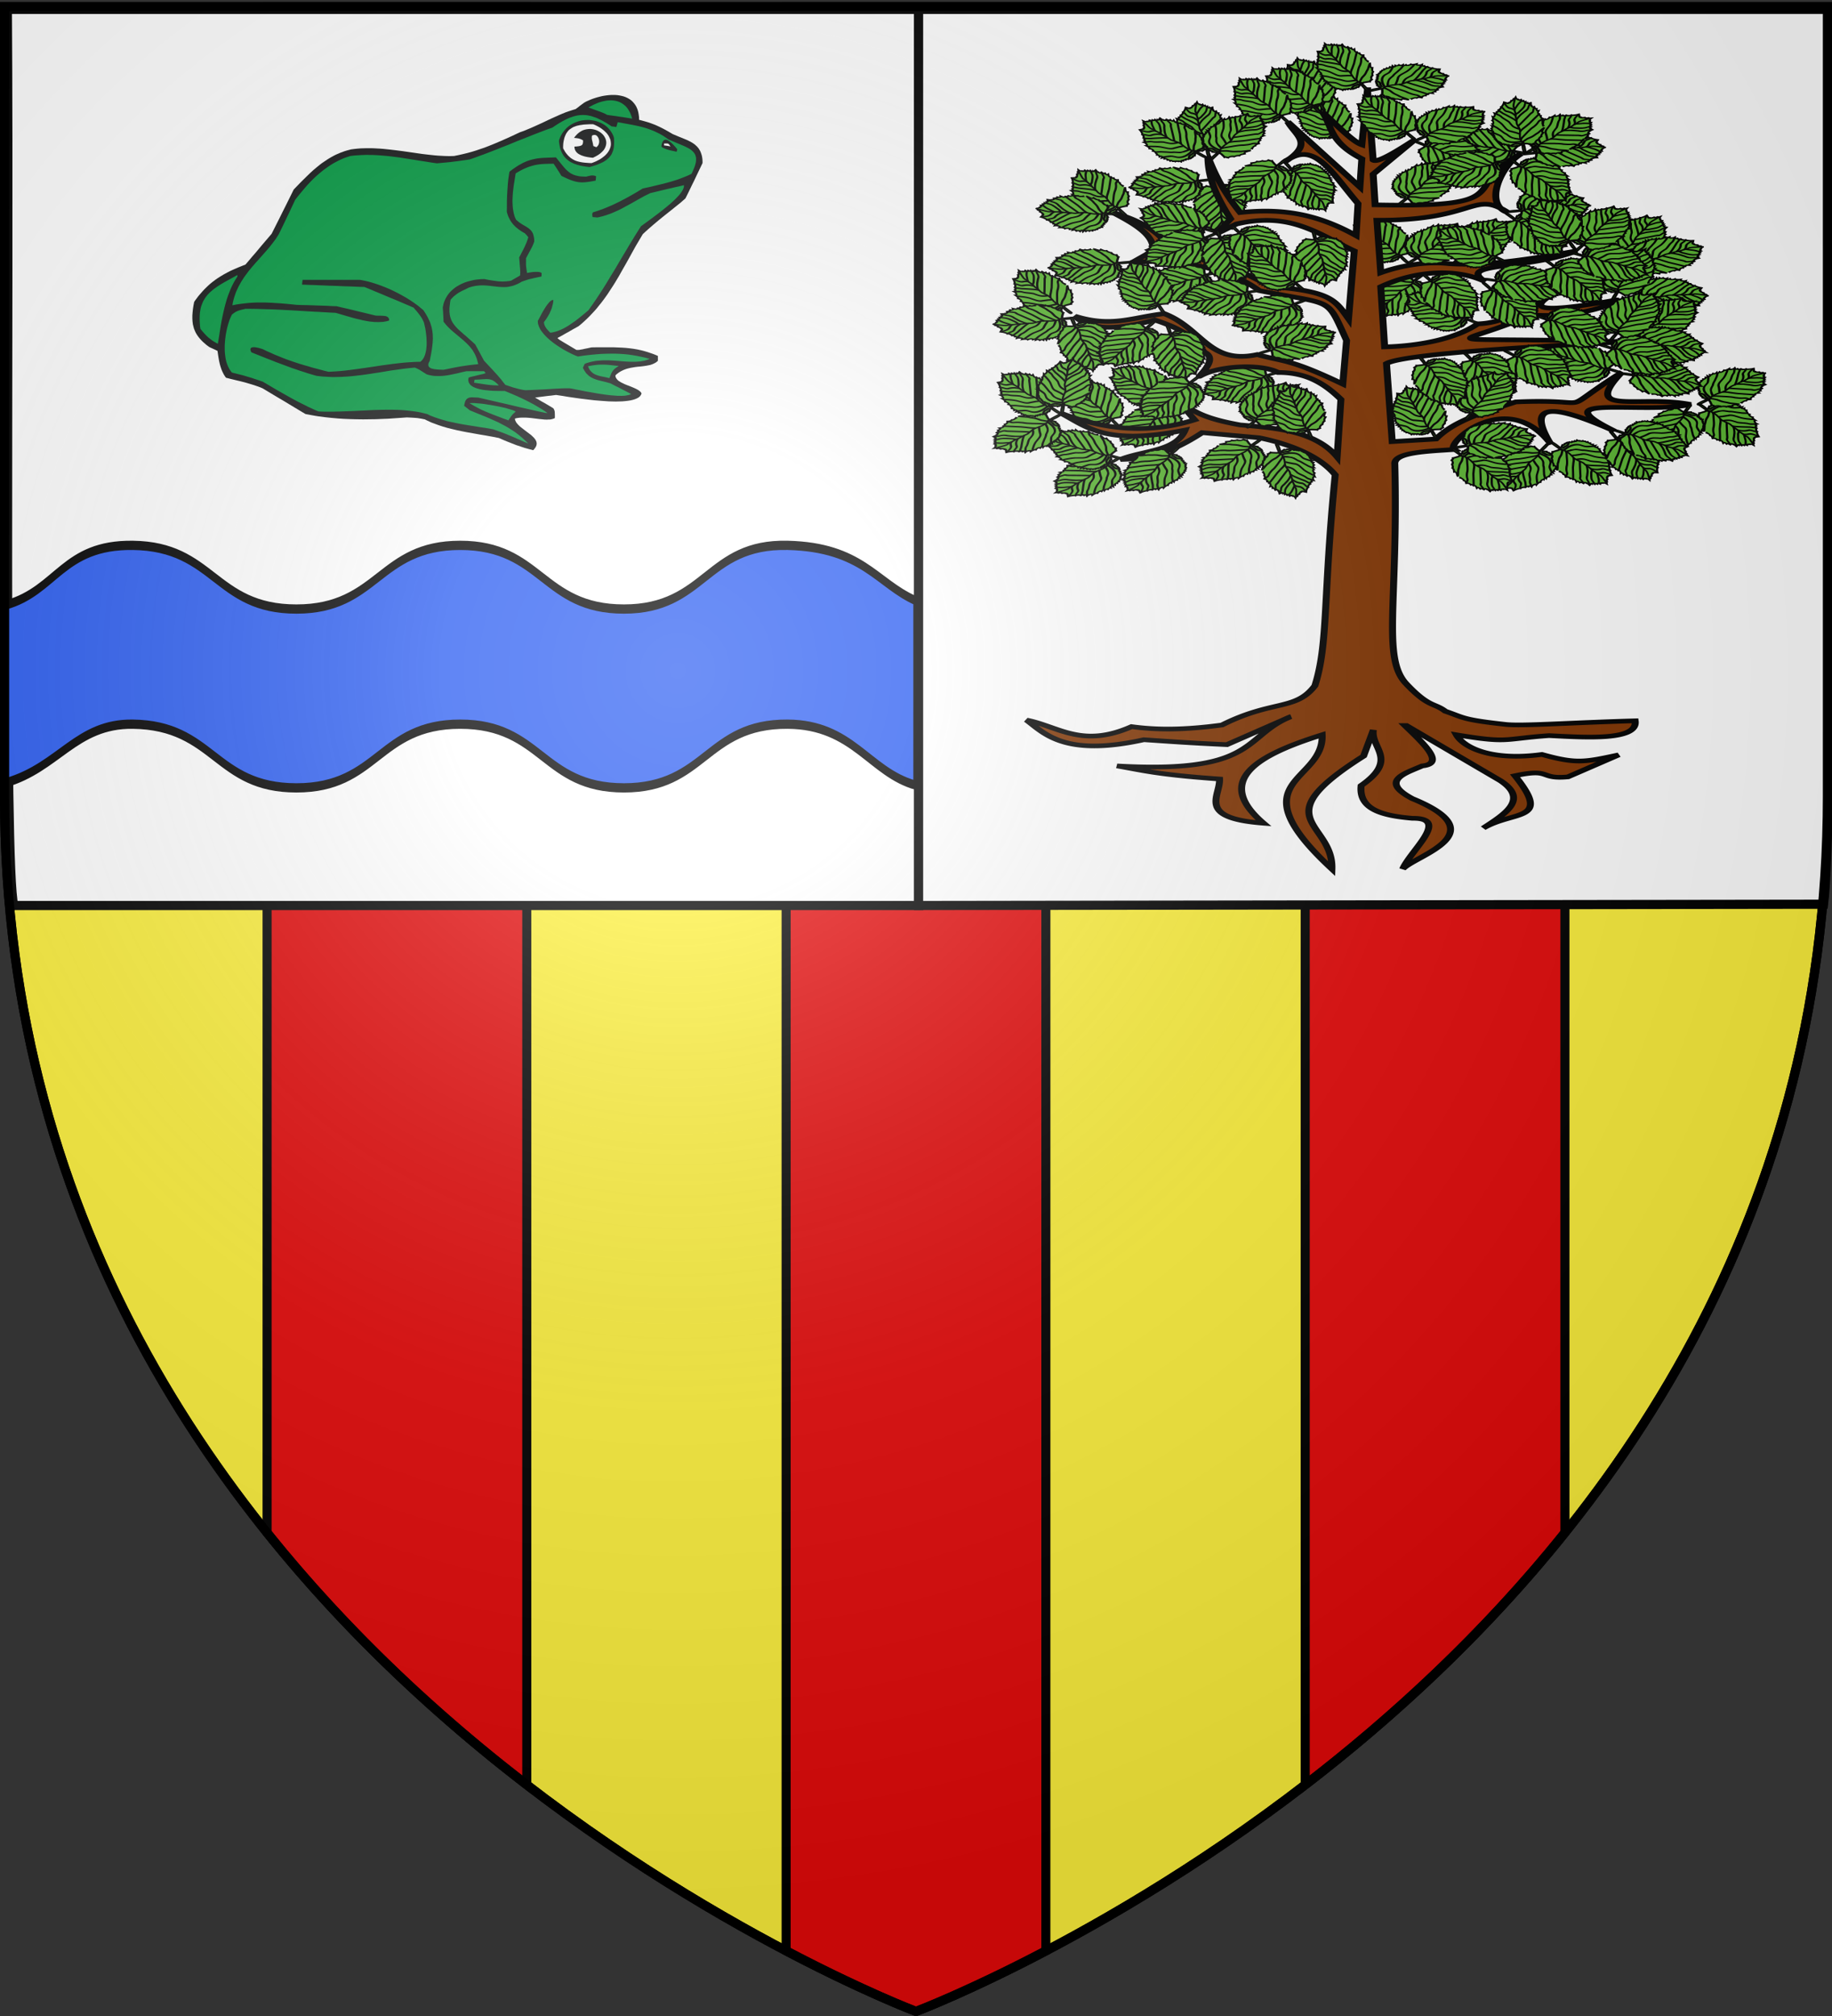
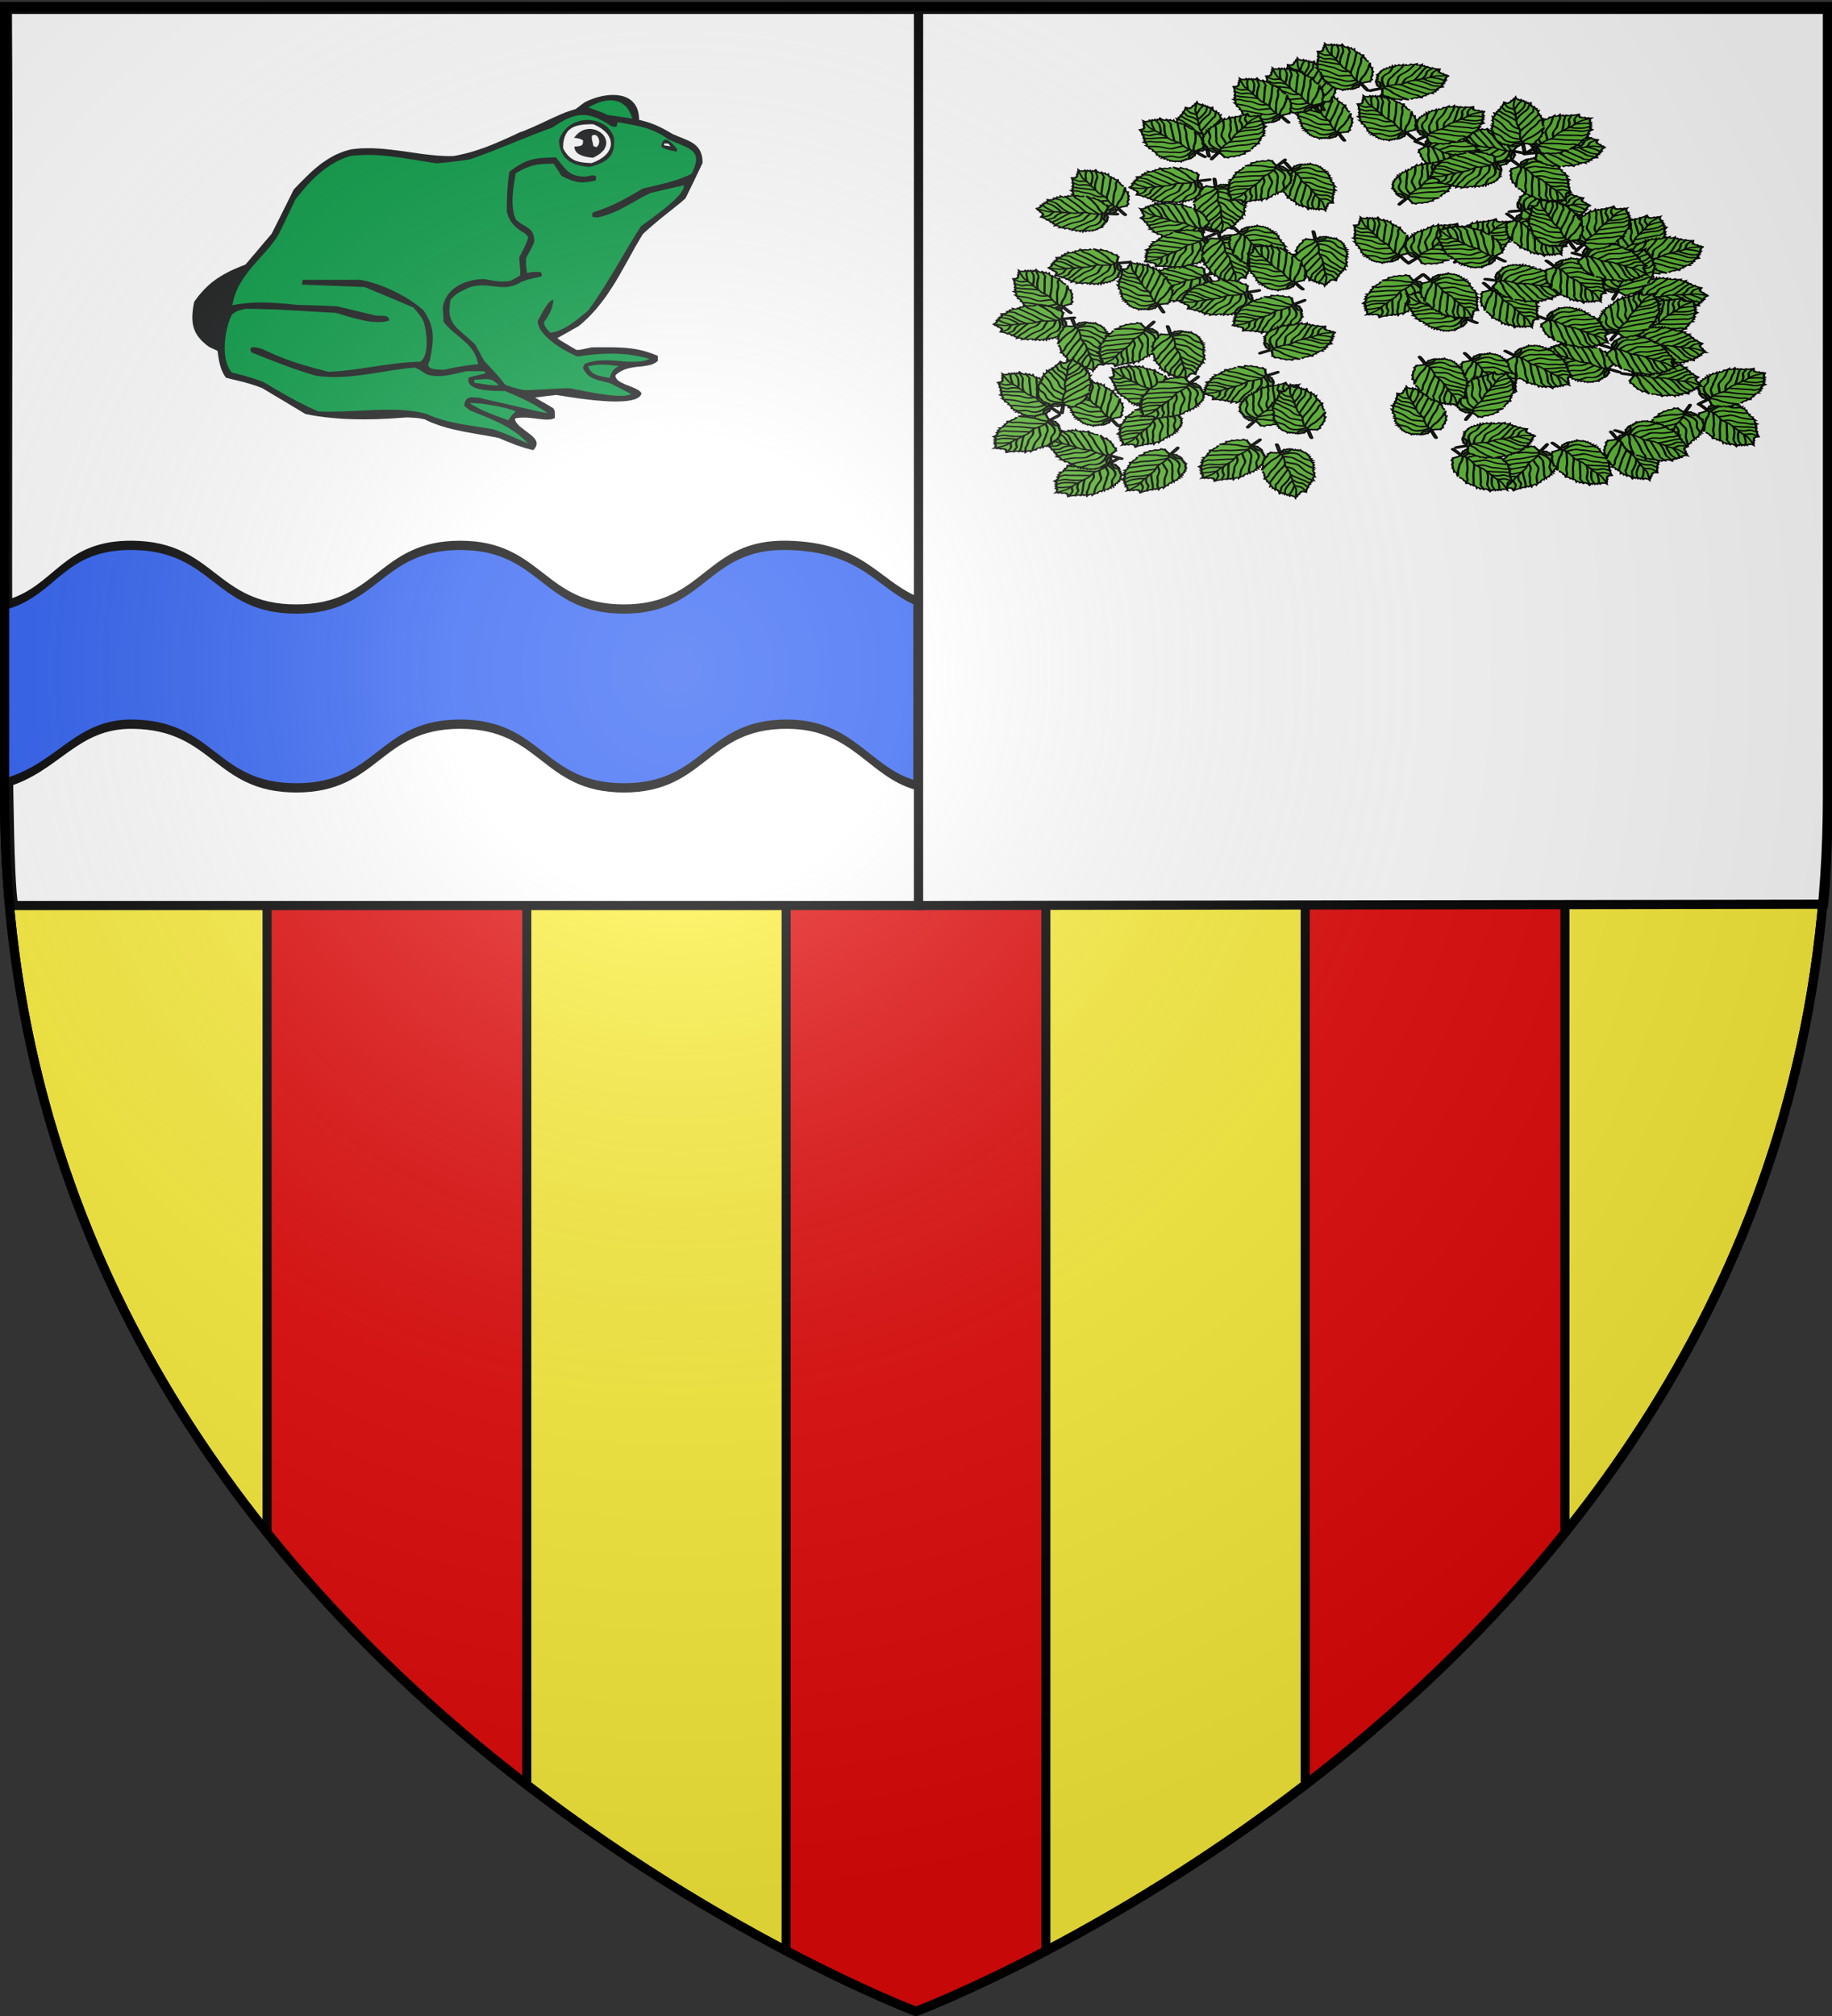
<svg xmlns="http://www.w3.org/2000/svg" xmlns:xlink="http://www.w3.org/1999/xlink" id="svg2" width="600" height="660" version="1.0">
  <rect width="100%" height="100%" fill="#333333" stroke="none" />
  <defs id="defs6">
    <radialGradient xlink:href="#linearGradient2893" id="radialGradient3163-3" cx="221.445" cy="226.331" r="300" fx="221.445" fy="226.331" gradientTransform="matrix(1.353 0 0 1.349 -77.63 -85.747)" gradientUnits="userSpaceOnUse" />
    <radialGradient xlink:href="#linearGradient2955" id="radialGradient2871-2" cx="225.524" cy="218.901" r="300" fx="225.524" fy="218.901" gradientTransform="matrix(0 1.386 -1.323 0 -158.082 -109.54)" gradientUnits="userSpaceOnUse" />
    <radialGradient xlink:href="#linearGradient2955" id="radialGradient2961" cx="225.524" cy="218.901" r="300" fx="225.524" fy="218.901" gradientTransform="matrix(-0 2.183 -1.884 -0 615.597 -289.121)" gradientUnits="userSpaceOnUse" />
    <radialGradient xlink:href="#linearGradient2955" id="radialGradient1911-7" cx="225.524" cy="218.901" r="300" fx="225.524" fy="218.901" gradientTransform="matrix(-0 2.183 -1.884 -0 615.597 -289.121)" gradientUnits="userSpaceOnUse" />
    <radialGradient xlink:href="#linearGradient2955" id="radialGradient2961-5" cx="225.524" cy="218.901" r="300" fx="225.524" fy="218.901" gradientTransform="matrix(-0 2.183 -1.884 -0 615.597 -289.121)" gradientUnits="userSpaceOnUse" />
    <radialGradient xlink:href="#linearGradient2955" id="radialGradient1911" cx="225.524" cy="218.901" r="300" fx="225.524" fy="218.901" gradientTransform="matrix(-0 2.183 -1.884 -0 615.597 -289.121)" gradientUnits="userSpaceOnUse" />
    <radialGradient xlink:href="#linearGradient2955" id="radialGradient2865" cx="225.524" cy="218.901" r="300" fx="225.524" fy="218.901" gradientTransform="matrix(0 1.749 -1.593 0 551.788 -191.29)" gradientUnits="userSpaceOnUse" />
    <radialGradient xlink:href="#linearGradient2955" id="radialGradient2871" cx="225.524" cy="218.901" r="300" fx="225.524" fy="218.901" gradientTransform="matrix(0 1.386 -1.323 0 -158.082 -109.54)" gradientUnits="userSpaceOnUse" />
    <radialGradient xlink:href="#linearGradient2893" id="radialGradient3163" cx="221.445" cy="226.331" r="300" fx="221.445" fy="226.331" gradientTransform="matrix(1.353 0 0 1.349 -77.63 -85.747)" gradientUnits="userSpaceOnUse" />
    <radialGradient xlink:href="#linearGradient2893-5" id="radialGradient3163-8" cx="221.445" cy="226.331" r="300" fx="221.445" fy="226.331" gradientTransform="matrix(1.353 0 0 1.349 -77.63 -85.747)" gradientUnits="userSpaceOnUse" />
    <radialGradient xlink:href="#linearGradient2955-5" id="radialGradient2871-3" cx="225.524" cy="218.901" r="300" fx="225.524" fy="218.901" gradientTransform="matrix(0 1.386 -1.323 0 -158.082 -109.54)" gradientUnits="userSpaceOnUse" />
    <radialGradient xlink:href="#linearGradient2955-5" id="radialGradient2865-1" cx="225.524" cy="218.901" r="300" fx="225.524" fy="218.901" gradientTransform="matrix(0 1.749 -1.593 0 551.788 -191.29)" gradientUnits="userSpaceOnUse" />
    <radialGradient xlink:href="#linearGradient2955-5" id="radialGradient1911-1" cx="225.524" cy="218.901" r="300" fx="225.524" fy="218.901" gradientTransform="matrix(-0 2.183 -1.884 -0 615.597 -289.121)" gradientUnits="userSpaceOnUse" />
    <radialGradient xlink:href="#linearGradient2893" id="radialGradient3163-9" cx="221.445" cy="226.331" r="300" fx="221.445" fy="226.331" gradientTransform="matrix(1.353 0 0 1.349 -77.63 -85.747)" gradientUnits="userSpaceOnUse" />
    <radialGradient xlink:href="#linearGradient2955" id="radialGradient2865-0" cx="225.524" cy="218.901" r="300" fx="225.524" fy="218.901" gradientTransform="matrix(0 1.749 -1.593 0 551.788 -191.29)" gradientUnits="userSpaceOnUse" />
    <radialGradient xlink:href="#linearGradient2955-5" id="radialGradient2961-2" cx="225.524" cy="218.901" r="300" fx="225.524" fy="218.901" gradientTransform="matrix(-0 2.183 -1.884 -0 615.597 -289.121)" gradientUnits="userSpaceOnUse" />
    <radialGradient xlink:href="#linearGradient2893" id="radialGradient11919-7" cx="285.186" cy="200.448" r="300" fx="285.186" fy="200.448" gradientTransform="matrix(1.551 0 0 1.35 -227.894 -51.264)" gradientUnits="userSpaceOnUse" />
    <radialGradient xlink:href="#linearGradient2955" id="radialGradient4869" cx="225.524" cy="218.901" r="300" fx="225.524" fy="218.901" gradientTransform="matrix(-0 2.183 -1.884 -0 615.597 -289.121)" gradientUnits="userSpaceOnUse" />
    <radialGradient xlink:href="#linearGradient2955" id="radialGradient4877" cx="225.524" cy="218.901" r="300" fx="225.524" fy="218.901" gradientTransform="matrix(-0 2.183 -1.884 -0 615.597 -289.121)" gradientUnits="userSpaceOnUse" />
    <radialGradient xlink:href="#linearGradient2955" id="radialGradient4879" cx="225.524" cy="218.901" r="300" fx="225.524" fy="218.901" gradientTransform="matrix(0 1.749 -1.593 0 551.788 -191.29)" gradientUnits="userSpaceOnUse" />
    <radialGradient xlink:href="#linearGradient2955" id="radialGradient4881" cx="225.524" cy="218.901" r="300" fx="225.524" fy="218.901" gradientTransform="matrix(0 1.386 -1.323 0 -158.082 -109.54)" gradientUnits="userSpaceOnUse" />
    <radialGradient xlink:href="#linearGradient2955" id="radialGradient2961-3" cx="225.524" cy="218.901" r="300" fx="225.524" fy="218.901" gradientTransform="matrix(-0 2.183 -1.884 -0 615.597 -289.121)" gradientUnits="userSpaceOnUse" />
    <radialGradient xlink:href="#linearGradient2893" id="radialGradient4883" cx="221.445" cy="226.331" r="300" fx="221.445" fy="226.331" gradientTransform="matrix(1.353 0 0 1.349 -77.63 -85.747)" gradientUnits="userSpaceOnUse" />
    <radialGradient xlink:href="#linearGradient2893" id="radialGradient11919" cx="285.186" cy="200.448" r="300" fx="285.186" fy="200.448" gradientTransform="matrix(1.551 0 0 1.35 -227.894 -51.264)" gradientUnits="userSpaceOnUse" />
    <radialGradient xlink:href="#linearGradient2955" id="radialGradient1911-8" cx="225.524" cy="218.901" r="300" fx="225.524" fy="218.901" gradientTransform="matrix(-0 2.183 -1.884 -0 615.597 -289.121)" gradientUnits="userSpaceOnUse" />
    <radialGradient xlink:href="#linearGradient2955" id="radialGradient2865-6" cx="225.524" cy="218.901" r="300" fx="225.524" fy="218.901" gradientTransform="matrix(0 1.749 -1.593 0 551.788 -191.29)" gradientUnits="userSpaceOnUse" />
    <radialGradient xlink:href="#linearGradient2955" id="radialGradient2871-37" cx="225.524" cy="218.901" r="300" fx="225.524" fy="218.901" gradientTransform="matrix(0 1.386 -1.323 0 -158.082 -109.54)" gradientUnits="userSpaceOnUse" />
    <radialGradient xlink:href="#linearGradient2893" id="radialGradient2888" cx="285.186" cy="200.448" r="300" fx="285.186" fy="200.448" gradientTransform="matrix(1.551 0 0 1.35 -227.894 -51.264)" gradientUnits="userSpaceOnUse" />
    <g id="s-0">
      <g id="c-8">
        <path id="t-40" d="M0 0v1h.5L0 0z" transform="rotate(18 3.157 -.5)" />
        <use xlink:href="#t-40" id="use2144-4" width="810" height="540" x="0" y="0" transform="scale(-1 1)" />
      </g>
      <g id="a-6">
        <use xlink:href="#c-8" id="use2147-46" width="810" height="540" x="0" y="0" transform="rotate(72)" />
        <use xlink:href="#c-8" id="use2149-4" width="810" height="540" x="0" y="0" transform="rotate(144)" />
      </g>
      <use xlink:href="#a-6" id="use2151-3" width="810" height="540" x="0" y="0" transform="scale(-1 1)" />
    </g>
    <g id="s">
      <g id="c">
        <path id="t" d="M0 0v1h.5L0 0z" transform="rotate(18 3.157 -.5)" />
        <use xlink:href="#t" id="use2144" width="810" height="540" x="0" y="0" transform="scale(-1 1)" />
      </g>
      <g id="a">
        <use xlink:href="#c" id="use2147" width="810" height="540" x="0" y="0" transform="rotate(72)" />
        <use xlink:href="#c" id="use2149" width="810" height="540" x="0" y="0" transform="rotate(144)" />
      </g>
      <use xlink:href="#a" id="use2151" width="810" height="540" x="0" y="0" transform="scale(-1 1)" />
    </g>
    <g id="s-1">
      <g id="c-1">
        <path id="t-8" d="M0 0v1h.5L0 0z" transform="rotate(18 3.157 -.5)" />
        <use xlink:href="#t-8" id="use2144-5" width="810" height="540" x="0" y="0" transform="scale(-1 1)" />
      </g>
      <g id="a-2">
        <use xlink:href="#c-1" id="use2147-0" width="810" height="540" x="0" y="0" transform="rotate(72)" />
        <use xlink:href="#c-1" id="use2149-1" width="810" height="540" x="0" y="0" transform="rotate(144)" />
      </g>
      <use xlink:href="#a-2" id="use2151-1" width="810" height="540" x="0" y="0" transform="scale(-1 1)" />
    </g>
    <g id="s-4">
      <g id="c-7">
        <path id="t-4" d="M0 0v1h.5L0 0z" transform="rotate(18 3.157 -.5)" />
        <use xlink:href="#t-4" id="use2144-1" width="810" height="540" x="0" y="0" transform="scale(-1 1)" />
      </g>
      <g id="a-8">
        <use xlink:href="#c-7" id="use2147-08" width="810" height="540" x="0" y="0" transform="rotate(72)" />
        <use xlink:href="#c-7" id="use2149-8" width="810" height="540" x="0" y="0" transform="rotate(144)" />
      </g>
      <use xlink:href="#a-8" id="use2151-17" width="810" height="540" x="0" y="0" transform="scale(-1 1)" />
    </g>
    <g id="s-5">
      <g id="c-11">
        <path id="t-6" d="M0 0v1h.5L0 0z" transform="rotate(18 3.157 -.5)" />
        <use xlink:href="#t-6" id="use2144-19" width="810" height="540" x="0" y="0" transform="scale(-1 1)" />
      </g>
      <g id="a-3">
        <use xlink:href="#c-11" id="use2147-4" width="810" height="540" x="0" y="0" transform="rotate(72)" />
        <use xlink:href="#c-11" id="use2149-7" width="810" height="540" x="0" y="0" transform="rotate(144)" />
      </g>
      <use xlink:href="#a-3" id="use2151-9" width="810" height="540" x="0" y="0" transform="scale(-1 1)" />
    </g>
    <g id="s-5-4">
      <g id="c-11-0">
        <path id="t-6-6" d="M0 0v1h.5L0 0z" transform="rotate(18 3.157 -.5)" />
        <use xlink:href="#t-6-6" id="use2144-19-5" width="810" height="540" x="0" y="0" transform="scale(-1 1)" />
      </g>
      <g id="a-3-3">
        <use xlink:href="#c-11-0" id="use2147-4-8" width="810" height="540" x="0" y="0" transform="rotate(72)" />
        <use xlink:href="#c-11-0" id="use2149-7-5" width="810" height="540" x="0" y="0" transform="rotate(144)" />
      </g>
      <use xlink:href="#a-3-3" id="use2151-9-1" width="810" height="540" x="0" y="0" transform="scale(-1 1)" />
    </g>
    <g id="s-4-6">
      <g id="c-7-7">
        <path id="t-4-1" d="M0 0v1h.5L0 0z" transform="rotate(18 3.157 -.5)" />
        <use xlink:href="#t-4-1" id="use2144-1-8" width="810" height="540" x="0" y="0" transform="scale(-1 1)" />
      </g>
      <g id="a-8-4">
        <use xlink:href="#c-7-7" id="use2147-08-9" width="810" height="540" x="0" y="0" transform="rotate(72)" />
        <use xlink:href="#c-7-7" id="use2149-8-7" width="810" height="540" x="0" y="0" transform="rotate(144)" />
      </g>
      <use xlink:href="#a-8-4" id="use2151-17-3" width="810" height="540" x="0" y="0" transform="scale(-1 1)" />
    </g>
    <g id="s-1-3">
      <g id="c-1-0">
        <path id="t-8-4" d="M0 0v1h.5L0 0z" transform="rotate(18 3.157 -.5)" />
        <use xlink:href="#t-8-4" id="use2144-5-8" width="810" height="540" x="0" y="0" transform="scale(-1 1)" />
      </g>
      <g id="a-2-5">
        <use xlink:href="#c-1-0" id="use2147-0-5" width="810" height="540" x="0" y="0" transform="rotate(72)" />
        <use xlink:href="#c-1-0" id="use2149-1-5" width="810" height="540" x="0" y="0" transform="rotate(144)" />
      </g>
      <use xlink:href="#a-2-5" id="use2151-1-4" width="810" height="540" x="0" y="0" transform="scale(-1 1)" />
    </g>
    <linearGradient id="linearGradient2955-5">
      <stop id="stop2867-4" offset="0" style="stop-color:#fd0000;stop-opacity:1" />
      <stop id="stop2873-3" offset=".5" style="stop-color:#e77275;stop-opacity:.659" />
      <stop id="stop2959-1" offset="1" style="stop-color:black;stop-opacity:.323" />
    </linearGradient>
    <linearGradient id="linearGradient2893">
      <stop id="stop2895" offset="0" style="stop-color:white;stop-opacity:.314" />
      <stop id="stop2897" offset=".19" style="stop-color:white;stop-opacity:.251" />
      <stop id="stop2901" offset=".6" style="stop-color:#6b6b6b;stop-opacity:.125" />
      <stop id="stop2899" offset="1" style="stop-color:black;stop-opacity:.125" />
    </linearGradient>
    <linearGradient id="linearGradient2885">
      <stop id="stop2887" offset="0" style="stop-color:white;stop-opacity:1" />
      <stop id="stop2891" offset=".229" style="stop-color:white;stop-opacity:1" />
      <stop id="stop2889" offset="1" style="stop-color:black;stop-opacity:1" />
    </linearGradient>
    <linearGradient id="linearGradient2955">
      <stop id="stop2867" offset="0" style="stop-color:#fd0000;stop-opacity:1" />
      <stop id="stop2873" offset=".5" style="stop-color:#e77275;stop-opacity:.659" />
      <stop id="stop2959" offset="1" style="stop-color:black;stop-opacity:.323" />
    </linearGradient>
    <linearGradient id="linearGradient2893-5">
      <stop id="stop2895-7" offset="0" style="stop-color:white;stop-opacity:.314" />
      <stop id="stop2897-6" offset=".19" style="stop-color:white;stop-opacity:.251" />
      <stop id="stop2901-1" offset=".6" style="stop-color:#6b6b6b;stop-opacity:.125" />
      <stop id="stop2899-8" offset="1" style="stop-color:black;stop-opacity:.125" />
    </linearGradient>
    <linearGradient id="linearGradient2885-9">
      <stop id="stop2887-2" offset="0" style="stop-color:white;stop-opacity:1" />
      <stop id="stop2891-7" offset=".229" style="stop-color:white;stop-opacity:1" />
      <stop id="stop2889-9" offset="1" style="stop-color:black;stop-opacity:1" />
    </linearGradient>
    <clipPath id="clip">
      <path id="path10" d="M0-200v800h300v-800H0z" />
    </clipPath>
    <clipPath id="clip-8">
      <path id="path10-6" d="M0-200v800h300v-800H0z" />
    </clipPath>
    <clipPath id="clip-81">
      <path id="path10-5" d="M0-200v800h300v-800H0z" />
    </clipPath>
    <clipPath id="clipPath4873">
      <path id="path4875" d="M0-200v800h300v-800H0z" />
    </clipPath>
    <clipPath id="clip-3">
      <path id="path10-4" d="M0-200v800h300v-800H0z" />
    </clipPath>
    <path id="star-3" d="M0-1 .588.809-.952-.309H.952L-.588.809 0-1z" transform="scale(53)" />
    <path id="star-2" d="M-.951-.309H.95L-.588.809 0-1 .588.809z" transform="scale(53)" />
    <path id="star-0" d="M0-1 .588.809-.952-.309H.952L-.588.809 0-1z" transform="scale(53)" />
    <path id="star" d="M0-1 .588.809-.952-.309H.952L-.588.809 0-1z" transform="scale(53)" />
-     <path id="polygon4871" d="M0-1 .588.809-.952-.309H.952L-.588.809 0-1z" transform="scale(53)" />
    <style id="style33" type="text/css">.Rand2,.Rand4,.Rand6{stroke:#202020;stroke-width:30}.Rand4,.Rand6{stroke-width:60}.Rand6{stroke-width:90}.Schwarz{fill:#000}.Blau{fill:#00f}.Gold{fill:#ffef00}.Silber{fill:#fff}</style>
  </defs>
  <g id="layer3" style="display:inline">
    <path id="path2855" d="M300 658.5s298.5-112.32 298.5-397.772V2.176H1.5v258.552C1.5 546.18 300 658.5 300 658.5Z" style="fill:#fcef3c;fill-opacity:1;fill-rule:evenodd;stroke:#000;stroke-width:3;stroke-linecap:butt;stroke-linejoin:miter;stroke-miterlimit:4;stroke-dasharray:none;stroke-opacity:1" />
  </g>
  <g id="layer4">
    <path id="rect3679" d="M87.469 2.188V501.78c26.537 33.083 56.349 60.44 85.062 82.531V2.188H87.47zm170 0v636.468C283.153 652.146 300 658.5 300 658.5s16.857-6.329 42.531-19.813V2.188H257.47zm170 0v582.125c28.713-22.092 58.525-49.45 85.062-82.532V2.187H427.47z" style="color:#000;fill:#e20909;fill-opacity:1;fill-rule:nonzero;stroke:#000;stroke-width:2.966;stroke-linecap:butt;stroke-linejoin:miter;stroke-miterlimit:4;stroke-opacity:1;stroke-dasharray:none;stroke-dashoffset:0;marker:none;visibility:visible;display:inline;overflow:visible" />
    <g id="layer3-45" style="display:inline;fill:#fff" transform="translate(.908 1.53)">
      <path id="path14388" d="M1.5 1.55C2.2 106.123.282 282.274 3.6 294.916h296.4V1.55z" style="display:inline;overflow:visible;visibility:visible;fill:#fff;fill-opacity:1;fill-rule:nonzero;stroke:#000;stroke-width:2.999;stroke-linecap:butt;stroke-linejoin:miter;stroke-miterlimit:4;stroke-dasharray:none;stroke-dashoffset:0;stroke-opacity:1;marker:none" />
      <path id="rect3718" d="M299.938 1.55v293.366l296.399-.42c3.52-28.618 1.4-195.298 2.101-292.946z" style="display:inline;overflow:visible;visibility:visible;fill:#fff;fill-opacity:1;fill-rule:nonzero;stroke:#000;stroke-width:2.999;stroke-linecap:butt;stroke-linejoin:miter;stroke-miterlimit:4;stroke-dasharray:none;stroke-dashoffset:0;stroke-opacity:1;marker:none" />
    </g>
    <g id="g5699" transform="matrix(.54 0 0 .52 -19.957 -71.258)">
      <g id="layer3-9" style="display:inline">
        <g id="use7303" transform="matrix(1.389 0 0 1.389 116.12 90.496)">
          <path id="path2413" d="m176.324 236.992.383-.536.306-.498.192-.497.115-.498.038-.498-.077-.46-.115-.46-.191-.42-.268-.46-.307-.422-.344-.42-.422-.422-.42-.421-.46-.422-.498-.383-2.107-1.647-2.03-1.646-.42-.422-.422-.421-.383-.46-.345-.42-.268-.46-.23-.498-.153-.46-.076-.498.536-.153.574-.115.575-.076.574-.077 1.187-.038h1.188l1.225.076 1.226.115 1.225.153 1.226.154 1.187.153 1.149.115 1.11.115 1.035.038.498-.038h.497l.46-.039.421-.076.422-.115.42-.115.384-.153.345-.192v-1.379l-.039-1.11-.038-.46-.115-.498-.191-.46-.269-.497-.957-.613-.996-.613-.995-.613-.996-.612-1.034-.575-.996-.613-.996-.612-1.034-.613 1.15-.153 1.148-.154 1.149-.153 1.149-.153 1.149-.153 1.149-.115 1.149-.153 1.149-.153 1.225.191 1.724.268 2.183.383 2.527.383 2.834.421 3.026.383 3.14.383 3.18.269 1.608.114 1.57.115 1.532.039 1.493.038 1.456-.038 1.378-.039 1.303-.115 1.263-.153 1.15-.191 1.072-.268.919-.307.842-.383.69-.421.574-.536.383-.575.268-.65-.191-.307-.192-.307-.268-.268-.306-.268-.345-.268-.345-.23-.42-.23-.422-.23-.881-.42-.957-.422-.996-.421-.996-.383-.996-.421-.919-.46-.46-.23-.42-.23-.384-.268-.383-.23-.344-.267-.307-.307-.268-.306-.191-.307-.192-.306-.153-.345-.077-.383v-.383l.537-.536.574-.46.575-.42.612-.384.575-.306.613-.307.65-.268.613-.23.651-.19.613-.154.651-.153.651-.115 1.264-.23 1.264-.153 1.264-.115 1.225-.153 1.188-.192 1.149-.23.536-.114.536-.192.498-.191.498-.23.498-.268.46-.268.42-.345.422-.383v-2.221l-.958-.422-.919-.383-.92-.344-.88-.307-.88-.306-.882-.268-.88-.268-.881-.23-1.685-.383-1.724-.307-1.685-.23-1.723-.19-1.686-.116-1.761-.076-1.762-.077h-7.66l-2.106.038-1.685.383-1.302.268-.958.23-.727.115-.536.115-.46.038h-.919l-2.49-1.532-1.914-1.187-1.38-.842-.957-.613-.65-.421-.384-.307-.268-.23-.23-.268 1.188-.65 1.187-.69 1.149-.69 1.149-.65 1.149-.69 1.149-.69 1.149-.65 1.149-.69 1.263-1.072 1.226-1.15 1.149-1.11 1.149-1.187 1.072-1.187 1.073-1.188 1.034-1.225.957-1.264.996-1.264.919-1.264.919-1.302.88-1.302.843-1.34.843-1.341.843-1.34.804-1.34 1.57-2.72 1.494-2.758 1.493-2.719 1.494-2.757 1.455-2.758 1.456-2.719 1.531-2.68 1.532-2.682 1.15-1.11 1.187-1.111 1.187-1.073 1.187-1.072 2.375-2.068 2.412-2.03 2.375-1.953 2.298-1.915 2.298-1.915 2.144-1.953.958-1.992.957-2.03.92-1.991.957-1.992.919-2.03.919-1.991.92-1.992.918-1.991v-.804l-.038-.766-.077-.728-.114-.69-.154-.65-.191-.613-.192-.575-.23-.574-.268-.498-.268-.46-.306-.46-.345-.42-.383-.422-.383-.345-.383-.383-.46-.344-.42-.307-.498-.306-.498-.306-.498-.268-1.072-.537-1.15-.498-2.45-1.034-2.643-1.149-1.877-1.149-1.723-.995-.843-.46-.804-.421-.842-.421-.805-.383-.842-.383-.881-.345-.88-.345-.92-.344-.996-.307-1.034-.306-1.072-.307-1.15-.306-.037-1.264-.154-1.149-.191-1.11-.268-.996-.345-.92-.421-.88-.498-.766-.536-.69-.575-.65-.65-.575-.728-.498-.728-.421-.804-.383-.805-.307-.88-.23-.881-.191-.92-.153-.957-.077h-1.915l-.996.077-.995.115-.996.153-.996.191-1.034.268-.996.269-.957.306-.996.345-.957.383-.92.42-.919.422-.88.498-.958.728-.957.727-.92.766-.957.728-1.455.46-1.456.497-1.493.537-1.455.612-1.456.652-1.493.689-1.494.69-1.494.727-3.025 1.494-3.102 1.455-1.57.728-1.609.689-1.609.69-1.685.612-1.723.843-1.723.842-1.724.805-1.723.804-1.685.766-1.724.766-1.685.727-1.762.728-1.723.69-1.762.612-1.838.651-1.8.575-1.877.536-1.953.498-1.953.46-2.03.42-1.379.04h-1.378l-1.379-.04-1.379-.076-1.417-.076-1.378-.115-1.418-.153-1.378-.154-2.796-.344-2.834-.422-2.796-.42-2.834-.422-2.834-.383-2.834-.345-1.417-.153-1.417-.153-1.417-.115-1.417-.077-1.417-.076-1.417-.039h-1.417l-1.417.039-1.379.038-1.417.115-1.417.153-1.417.192-.957.268-.958.268-.957.306-.881.345-.92.344-.842.383-.88.383-.843.422-.805.46-.804.459-.804.498-.766.498-.766.536-.766.536-.766.536-.728.575-1.455 1.225-1.455 1.264-1.417 1.34-1.417 1.418-2.873 2.949-2.949 3.178-1.187 2.49-1.187 2.49-1.187 2.489-1.226 2.527-1.187 2.49-1.226 2.528-1.225 2.527-1.226 2.528-1.417 1.723-1.417 1.724-1.417 1.723-1.417 1.762-1.417 1.762-1.455 1.723-1.417 1.762-1.455 1.762-1.686.69-1.646.688-1.609.728-1.57.728-1.494.804-1.493.843-1.417.88-1.38.92-.688.498-.69.536-.69.536-.65.536-.651.575-.651.612-.613.613-.651.651-.613.651-.613.69-.612.727-.613.728-.613.766-.574.804-.613.843-.575.88-.306 1.648-.23 1.57-.153 1.493L27 176.52v1.379l.038.689.039.651.076.651.077.651.153.613.153.613.153.613.23.612.23.575.268.613.306.574.345.575.383.574.383.536.46.575.46.536.535.574.537.537.612.536.613.574.69.536.727.537.881.42.88.422.882.421.88.46.192 1.455.23 1.532.268 1.57.345 1.57.23.805.23.766.267.804.307.766.344.728.383.766.422.69.46.689 2.144.574 2.145.536 2.03.498 2.03.536 1.99.613 1.954.613.957.345.958.344.957.383.92.422 2.335 1.455 2.337 1.455 2.336 1.456 2.336 1.417 2.298 1.455 2.336 1.455 2.336 1.456 2.336 1.455 1.417.268 1.38.268 1.416.268 1.417.23 2.796.383 2.796.307 2.834.268 2.757.191 2.796.115 2.796.077 2.757.038 2.758-.038 2.757-.039 2.758-.115 2.719-.114 2.719-.192 2.719-.191 2.68-.192 1.648.077 1.302.076.996.077.804.076.69.115.689.115.766.153.919.192.957.498.958.46.957.459.996.383.995.383.996.383.996.345.996.344 2.03.613 2.068.536 2.03.498 2.106.46 2.068.421 2.068.383 2.068.383 2.068.383 2.03.345 2.03.383 2.03.383 1.953.421 1.838.843 1.877.804 1.876.766 1.877.766 1.876.65 1.877.652 1.877.536 1.838.498.498-.574z" style="fill:#131516;fill-opacity:1;fill-rule:evenodd;stroke:none" />
          <path id="path2415" d="m172.992 233.852-.728-.728-.69-.65-.688-.652-.728-.613-.69-.612-.727-.575-.728-.574-1.493-1.034-1.456-.958-1.532-.92-1.57-.842-1.57-.842-1.647-.766-1.647-.766-1.685-.766-3.562-1.494-3.753-1.608-.574-.498-.613-.498-.613-.498-.613-.46.115-.842.192-.728.076-.306.115-.307.115-.23.153-.23.115-.229.154-.153.153-.192.191-.115.345-.23.383-.153.421-.114.46-.039.46-.038.497.038 1.073.039 1.11.038 5.285 1.264 4.634 1.11 4.022.958 3.408.842 2.95.69 2.412.574 1.991.46 1.609.383 1.225.268.958.191.65.154.46.076.307.039h.153l.038-.039.039-.038-1.034-.766-1.073-.728-1.11-.69-1.111-.688-1.11-.69-1.15-.65-1.187-.652-1.149-.613-2.413-1.225-2.374-1.111-2.413-1.072-2.413-1.034h-1.57l-2.374-.039-1.379-.038-1.417-.115-1.494-.153-1.417-.192-.727-.153-.69-.153-.65-.192-.652-.191-.574-.23-.575-.268-.498-.268-.46-.306-.42-.345-.345-.383-.268-.421-.23-.46-.115-.498-.077-.498.039-.574.153-.613.843-.268 1.034-.268 1.148-.268 1.15-.307 1.11-.268.958-.23.727-.23.383-.152-.153-.269-.153-.23-.192-.19-.191-.192H146.68l-2.03.46-2.068.535-1.072.23-1.034.23-1.11.23-1.073.191-1.11.153-1.111.115-1.111.039h-1.11l-1.111-.039-1.15-.153-.574-.115-.574-.115-.575-.153-.574-.191-2.03-1.34-1.225-.805-.881-.46-.996-.46-2.604.269-2.605.306-2.642.383-2.643.383-2.642.46-2.681.46-2.68.42-2.682.422-2.719.383-2.72.306-1.378.154-1.34.114-1.379.077-1.34.077-1.38.038-1.378.038H87.97l-1.378-.076-1.379-.077-1.379-.077-1.378-.153-1.38-.191-1.76-.536-1.763-.537-1.761-.612-1.8-.575-1.762-.65-1.8-.614-1.762-.69-1.8-.688-1.8-.69-1.761-.69-1.762-.727-1.8-.728-1.762-.727-1.762-.728-1.761-.728-1.724-.727-.153-.345-.115-.345-.076-.268-.039-.268v-.23l.039-.191.076-.153.115-.153.153-.115.153-.077.154-.077.23-.038.459-.038h.498l.536.076.575.115.536.115.536.153.842.268.498.154 1.724.88 1.761.805 1.724.804 1.8.766 1.762.728 1.8.727 1.8.652 1.838.65 1.8.613 1.838.575 1.838.536 1.8.575 1.839.497 1.8.498 1.8.498 1.8.46 2.566-.153 2.604-.192 2.566-.268 2.566-.345 2.528-.344 2.566-.383 2.527-.383 2.528-.383 2.528-.422 2.489-.344 2.49-.345 2.45-.306 2.451-.269 2.413-.191 1.187-.077 1.226-.076 1.187-.039h1.187l.383-.344.345-.345.307-.421.306-.46.268-.498.191-.498.23-.536.153-.574.154-.613.115-.613.114-.613.077-.65.115-1.303v-1.379l-.038-1.34-.077-1.34-.153-1.303-.153-1.263-.192-1.15-.23-1.072-.191-.957-.23-.804-.46-.958-.46-.92-.535-.803-.575-.805-.574-.766-.575-.727-.612-.728-.613-.766-2.643-1.187-2.68-1.188-2.681-1.187-2.72-1.149-2.68-1.187-2.681-1.149-2.72-1.187-2.68-1.15-1.724-.037-1.685-.077-1.723-.077-1.685-.076-1.724-.039-1.685-.076-1.723-.077-1.685-.076-1.724-.039-1.685-.076-1.723-.077-1.685-.076-1.724-.077-1.685-.038-1.723-.077-1.685-.077.076-.536.038-.536.077-.536.077-.536h25.085l.88.153.881.191.881.192.92.23 1.838.536 1.838.613 1.877.689 1.915.766 1.838.804 1.876.92 1.839.957 1.761.996 1.762 1.034 1.647 1.072 1.609 1.11 1.531 1.15.728.574.69.613.689.574.65.575.46.728.46.727.383.69.383.689.345.69.306.689.306.65.269.652.23.69.19.65.192.651.154.652.114.65.115.652.077.65.076.652.039.69v.65l.038.69-.038.69-.077 1.416-.153 1.455-.191 1.532-.269 1.609-.306 1.685-.306 1.762-.23.383-.153.345-.154.344-.076.307-.038.268v.268l.038.23.038.23.115.19.115.192.153.154.192.153.191.153.23.115.23.115.268.076.574.154.613.114.651.077.651.077 1.34.076 1.188.039 1.915-.383 1.915-.422 1.915-.383 1.876-.344 1.877-.307 1.876-.268 1.915-.23 1.915-.191-.191-.881-.23-.88-.23-.805-.306-.804-.307-.766-.344-.69-.383-.69-.383-.689-.422-.612-.46-.613-.459-.575-.498-.574-1.034-1.072-1.072-1.035-2.26-1.991-2.297-1.992-1.15-1.034-1.072-1.11-.536-.575-.498-.574-.498-.651-.498-.613-.038-.843-.038-.804-.038-.804-.039-.805-.038-.804-.038-.804-.077-.804-.038-.843.153-.842.191-.843.23-.766.307-.766.306-.728.383-.69.383-.688.421-.613.46-.613.498-.574.536-.537.536-.498.574-.497.575-.46.613-.421.65-.383.652-.383.65-.345.69-.306.69-.307.727-.268.69-.23.727-.191.728-.192.728-.191.727-.153.728-.115.728-.077.727-.076.728-.077h.728l.689-.038 1.647.344 1.532.268 1.493.23 1.417.192.69.038.727.038h.69l.69-.038.688-.038.69-.077.727-.076.728-.154.996-.612.957-.575.958-.574.957-.575.039-.421.038-.421.038-.46-.038-.651-.038-.92-.115-1.301-.115-1.724-.192-2.298.651-1.264.613-1.225.575-1.15.536-1.148.46-1.11.459-1.073.383-1.11.306-1.073-.383-.498-.344-.46-.422-.42-.383-.422-.727-.421-.728-.46-.651-.46-.651-.46-.613-.535-.613-.498-.536-.575-.536-.574-.46-.613-.46-.651-.42-.69-.345-.689-.345-.728-.306-.766-.23-.765-.23-.843.039-2.336v-2.337l.076-2.336.115-2.336.153-2.336.192-2.26.115-1.072.153-1.073.153-1.072.191-1.034 1.418-1.11 1.34-.958 1.264-.843 1.225-.689.575-.345.574-.268.575-.268.574-.268 1.11-.383 1.111-.345 1.15-.268 1.148-.23 1.188-.153 1.263-.115 2.681-.115 3.064-.114 1.609 2.068 1.378 1.761.651.805.613.69.651.65.651.575.345.268.345.268.344.23.383.191.383.192.383.191.46.153.421.153.46.115.498.115.536.115.574.077 1.187.076 1.34.039.69-.192.613-.153.575-.115.497-.077h.537l.46.039.459.115.498.191-.039.498-.038.46-.038.498-.077.536-1.149.23-1.072.191-.996.153-.92.115-.88.077-.842.038-.843-.038-.804-.077-.805-.153-.804-.192-.842-.268-.881-.306-.92-.383-.995-.46-1.034-.498-1.15-.574-.842-1.417-.842-1.379-.843-1.34-.88-1.379-2.299.038-2.106.077-1.034.076-.996.115-.957.154-.958.191-.957.268-.996.307-.957.344-.996.421-1.034.498-1.034.537-1.11.65-1.15.728-.344 2.26-.383 2.528-.192 1.34-.153 1.379-.153 1.417-.077 1.455-.076 1.417v1.417l.076 1.417.115 1.38.115.689.115.65.115.652.153.612.191.652.192.574.23.575.268.574.727.651.728.613.728.498.69.46 1.34.804 1.187.804.536.46.498.497.23.268.191.307.192.306.191.345.153.345.115.42.115.422.115.46.077.498.076.536.039.574v.613l-.23.651-.192.536-.23.537-.268.65-.42.805-.537 1.072-.766 1.456-.957 1.876v2.949l.038.651.076.613.077.651.115.804.153.996.804-.153.843-.153.88-.115.882-.077h1.263l.383.039.383.076.345.077.306.153.269.153v.804l-.039.383-.038.422-1.8.383-1.379.306-1.072.268-.881.192-.766.23-.766.268-.88.306-1.073.383-.804.498-.766.421-.766.345-.728.306-.728.268-.727.192-.69.153-.689.153-.69.077-.689.038H162.192l-1.34-.077-1.341-.153-1.34-.153-1.38-.191-1.378-.115-1.417-.077h-.728l-.727.038-.766.077-.766.077-.804.153-.805.153-.804.23-.842.268-1.034.536-.996.498-1.034.498-.958.536-.498.306-.497.345-.498.383-.498.383-.498.421-.498.498-.498.536-.498.575-.191 1.034-.115.996-.115.919-.077.88v1.609l.077.728.077.69.114.65.192.652.191.612.23.575.268.536.268.536.345.498.345.498.383.498.421.498.421.46.46.497 1.034.958 1.11 1.034 1.188 1.034 1.264 1.187 1.378 1.264 1.456 1.379.498.919.497.919.46.92.498.918.46.92.497.919.46.919.498.957 2.03 2.26 1.608 1.762 1.187 1.378.996 1.111.804.996.805.957.842 1.15 1.073 1.378 1.148.383 1.111.383 1.072.383 1.111.306 1.072.307 1.111.268 1.072.23 1.111.153 2.91-.115 2.72-.153 2.604-.115 2.451-.153 2.336-.154 2.183-.114 2.03-.077h1.953l1.15.191 1.416.307 1.609.306 1.762.383 1.914.383 2.03.345 2.03.383 2.106.345 2.068.306 1.992.23.996.076.919.077.919.077h.88l.843.038.766-.038.728-.039.69-.115.612-.115.575-.153.46-.153.42-.23-1.11-.612-1.11-.613-1.15-.613-1.149-.613-1.11-.613-1.15-.574-1.148-.613-1.15-.613-1.99-.574-1.839-.46-.88-.23-.843-.23-.805-.267-.766-.307-.727-.344-.69-.383-.306-.23-.345-.23-.306-.268-.306-.307-.307-.306-.306-.306-.268-.345-.268-.421-.268-.383-.269-.46-.23-.46-.267-.497.23-.498.19-.46.192-.421.192-.421.919-.383.92-.268.918-.269.92-.191.919-.192.919-.114.957-.077.92-.077.919-.038h1.877l.957.038 1.838.115 1.838.153 1.838.154 1.8.115 1.762.076h1.724l.842-.038.843-.077.842-.076.805-.154.804-.153.766-.23.766-.268.766-.306-1.915-.536-1.915-.46-1.877-.383-1.915-.344-1.876-.269-1.915-.191-1.915-.115-1.915-.077h-1.915l-1.953.039-1.992.076-1.991.154-1.992.191-2.068.23-2.068.268-2.106.345-1.149-.46-1.226-.574-1.34-.69-1.417-.766-1.455-.842-1.456-.958-1.455-.996-1.417-1.072-.651-.536-.69-.575-.612-.574-.613-.575-.574-.612-.575-.613-.498-.613-.46-.613-.459-.612-.383-.613-.306-.651-.307-.651-.191-.613-.192-.651-.076-.613-.039-.651.575-1.072.728-1.456.842-1.608.958-1.647.497-.804.498-.728.498-.651.46-.575.23-.23.268-.23.23-.153.19-.153.23-.115.23-.038h.383l-.038.613-.076.574-.115.613-.153.575-.154.612-.153.613-.23.613-.23.613-.268.613-.268.612-.344.651-.345.613-.383.651-.421.69-.46.65-.498.69.039.306.038.307.077.306.076.307.115.306.153.306.153.307.192.306.383.613.498.574.498.575.574.574.613-.076.574-.115.613-.153.575-.153.612-.192.575-.23.574-.23.613-.268 1.149-.574 1.11-.651 1.111-.69 1.073-.766 1.072-.766 1.034-.766.996-.804.957-.804 1.8-1.532 1.609-1.417 1.57-2.298 1.57-2.374 1.532-2.375 1.494-2.413 1.455-2.374 1.417-2.451 1.417-2.413 1.417-2.413 1.379-2.451 1.379-2.413 1.378-2.375 1.379-2.412 1.379-2.375 1.378-2.336 1.38-2.298 1.416-2.298 1.915-1.455 2.68-2.03 1.571-1.226 1.609-1.264 1.646-1.34 1.647-1.379 1.609-1.379 1.493-1.417.69-.689.65-.69.614-.65.574-.652.498-.65.421-.613.383-.613.307-.575.23-.536.153-.536.076-.46-.038-.46-1.838.46-1.839.422-1.8.46-1.838.42-1.838.46-1.839.46-1.838.46-1.838.459-1.34.69-1.341.689-1.34.766-1.38.804-2.718 1.608L216 127.19l-1.417.804-1.456.766-1.493.69-1.532.689-.766.306-.766.268-.805.307-.765.23-.805.268-.804.191-.843.23-.842.153-.46-.076-.498-.039-.497-.038-.498-.038-.115-.766-.039-.498.039-.23.038-.191.115-.23.115-.23 1.532-.498 1.493-.536 1.456-.536 1.455-.613 1.417-.613 1.417-.65 1.379-.69 1.379-.69 1.34-.727 1.34-.728 1.303-.728 1.302-.766 2.49-1.493 2.412-1.532 2.872-.651 2.796-.69 2.757-.689 2.681-.728 1.34-.383 1.303-.421 1.302-.421 1.302-.498 1.264-.498 1.225-.498 1.264-.574 1.226-.613.46-.996.382-.92.345-.88.306-.804.192-.766.191-.728.077-.69.038-.612v-.613l-.076-.536-.115-.536-.153-.498-.23-.46-.268-.421-.307-.383-.344-.383-.422-.383-.42-.345-.499-.344-.498-.307-1.149-.612-1.302-.613-2.91-1.264-3.294-1.455-1.34-.958-1.303-.88-1.302-.767-1.302-.65-1.264-.614-1.302-.536-1.302-.498-1.302-.421-1.34-.383-1.34-.345-1.418-.306-1.417-.306-3.025-.575-3.294-.613-.115.536-.153.537-.153.574-.192.536-.46-.076-.497-.077-.498-.076-.536-.039-.958-.65-.919-.614-.88-.536-.882-.536-.842-.46-.843-.42-.804-.422-.804-.345-.805-.268-.765-.268-.728-.23-.766-.153-.728-.153-.727-.077-.728-.038h-.728l-.727.038-.728.077-.728.115-.766.191-.727.192-.766.268-.766.268-.805.345-.804.383-.804.42-.843.46-.842.498-.881.536-.92.613-.918.613-.958.69-2.183.804-2.183.842-2.183.881-2.221.881-2.221.92-2.222.918-2.26.92-2.22.957-2.26.957-2.298.92-2.26.957-2.297.92-2.298.918-2.298.881-2.298.881-2.298.843-1.608.268-1.685.23-1.724.268-1.8.23-1.8.23-1.877.19-1.953.192-1.953.192-2.336-.345-2.298-.383-2.336-.383-2.336-.383-2.336-.383-2.337-.383-2.336-.383-2.336-.306-2.374-.307-2.375-.23-2.374-.19-2.375-.116h-1.225l-1.188-.038-1.187.038-1.225.038-1.188.077-1.225.077-1.187.115-1.226.153-.92.306-.918.307-.92.344-.88.383-.881.422-.843.42-.842.46-.843.46-.804.498-.843.536-.766.536-.804.575-.766.574-.766.575-.766.65-.727.614-1.494 1.34-1.417 1.379-1.379 1.455-1.378 1.532-1.303 1.57-1.302 1.609-1.302 1.647-1.264 1.685-.88 1.953-.881 1.953-.881 1.954-.92 1.953-.88 1.953-.92 1.992-.919 1.953-.919 1.953-.612.996-.613.996-.69.957-.689.957-1.417 1.877-1.494 1.8-1.532 1.8-1.531 1.8-1.532 1.762-1.532 1.838-.728.92-.728.919-.689.957-.69.958-.689.995-.612.996-.613.996-.575 1.072-.574 1.073-.498 1.11-.498 1.11-.421 1.188-.383 1.187L45 169.28l-.306 1.264-.23 1.34 1.838-.382 1.8-.268 1.8-.23 1.8-.192 1.762-.115 1.762-.076H58.71l1.723.076 1.724.077 1.723.115 1.723.115 1.762.153 1.724.153 1.761.192 1.762.191 2.183.077 2.183.038 2.183.077 2.183.076 2.145.077 2.183.076 2.144.115 2.183.077 2.145.536 2.145.498 2.144.536 2.145.536 2.106.537 2.145.536 2.106.536 2.145.536.996.038h1.034l.957.039.92.076.42.077.345.115.345.153.268.23.153.115.077.153.115.153.077.192.076.191.038.192v.268l.039.23-.651.19-.651.192-.69.115-.69.115-.688.038-.728.039-.728.038-.727-.038h-.728l-.728-.077-.766-.076-.727-.077-1.532-.268-1.532-.306-1.532-.383-1.532-.383-1.532-.422-1.532-.46-2.91-.88-2.796-.843-2.451-.115-2.451-.153-2.413-.153-2.413-.115-2.451-.153-2.413-.153-2.45-.154-2.452-.153-2.413-.115-2.49-.153-2.45-.115-2.49-.076-2.489-.077-2.49-.077-2.565-.038h-2.528l-.728.192-.727.153-.69.191-.689.23-.69.268-.765.383-.383.268-.383.268-.383.307-.422.344-.268.575-.306.651-.268.69-.268.689-.23.766-.23.766-.23.842-.23.843-.19.842-.192.92-.153.88-.154.92-.115.957-.114.92-.077.957-.077.957-.038.958v1.876l.038.92.077.919.115.919.115.88.153.882.191.804.269.842.268.766.306.728.345.728.383.65.42.652.46.574 1.762.46 1.762.46 1.723.46 1.685.535 1.647.498 1.647.575 1.647.574 1.608.575 2.95 1.8 2.987 1.838 3.063 1.8 3.064 1.8 3.064 1.724 3.102 1.608 1.532.804 1.532.728 1.494.728 1.532.65 1.493.077 1.532.039h3.064l3.064-.077 3.102-.115 3.064-.115 3.064-.153 3.063-.153 3.064-.153 3.026-.077 2.987-.038h1.494l1.455.038 1.455.038 1.456.077 1.455.115 1.417.153 1.379.153 1.417.192 1.34.23 1.379.268 1.34.344 1.302.345.843.421.843.383.842.345.881.345 1.762.613 1.8.574 1.8.536 1.838.421 1.877.422 1.876.383 1.838.344 1.877.307 1.877.306 1.838.307 1.8.306 1.8.268 1.762.306 1.723.345 2.183.804 1.724.652 1.455.574 1.417.613 1.532.65 1.8.805 2.26 1.034 2.948 1.34-.69-.727z" style="fill:#00973f;fill-opacity:1;fill-rule:evenodd;stroke:none" />
          <path id="path2417" d="m165.486 223.282.42-.652.384-.574.383-.498.383-.421.344-.345.383-.345.383-.344-.153-.153-.23-.154-.306-.153-.383-.153-.92-.306-1.11-.345-1.264-.383-1.417-.345-1.532-.344-1.57-.307-1.608-.306-1.647-.268-1.57-.268-1.532-.192-1.456-.115-1.302-.115h-1.187l-.957.039 1.034.65 1.072.652 1.034.574 1.034.575 1.034.536 1.073.498 1.034.46 1.072.459 2.106.88 2.145.843 2.145.843 2.22.843.46-.766z" style="fill:#00973f;fill-opacity:1;fill-rule:evenodd;stroke:none" />
          <path id="path2419" d="m160.2 207.54-.574-.535-.536-.46-.536-.383-.498-.306-.498-.192-.536-.153-.498-.115-.575-.038-.612-.039-.652.039-.727.038-1.685.115-2.107.115v.306l-.038.345-.077.345-.038.344 2.183.345 1.685.268 1.302.192 1.111.153.957.115.996.076 1.15.039 1.416.076-.613-.69z" style="fill:#00973f;fill-opacity:1;fill-rule:evenodd;stroke:none" />
          <path id="path2421" d="m209.566 203.673.383-.958.23-.421.192-.383.23-.307.191-.306.268-.268.23-.23.268-.268.268-.191.613-.46.727-.498-1.761-.191-1.647-.192-1.57-.153-1.532-.077h-1.532l-.804.039-.843.076-.88.115-.882.115-.957.192-.996.191.153.383.154.383.153.345.191.344.192.307.191.268.23.268.23.23.46.46.536.382.536.307.612.268.613.23.651.191.69.192.727.153 1.494.306 1.532.383.46-1.225z" style="fill:#00973f;fill-opacity:1;fill-rule:evenodd;stroke:none" />
-           <path id="path2423" d="m38.451 187.319.307-1.991.306-2.03.306-2.03.345-2.068.383-2.03.421-1.992.46-2.03.498-1.953.536-1.953.613-1.877.689-1.838.345-.92.383-.88.383-.843.42-.842.422-.843.46-.804.498-.804.46-.766v-.345l-.077-.306-2.03 1.187-1.953 1.11-1.8 1.035-1.724 1.072-.804.536-.766.536-.728.537-.727.574-.651.575-.651.574-.575.613-.574.613-.498.65-.498.69-.421.728-.422.727-.344.805-.307.804-.306.88-.23.92-.153.957-.153.996-.077 1.073-.038 1.11v1.188l.076 1.225.077 1.302.191 1.379.843 1.072.843.996.842.92.881.88.46.383.46.383.497.383.498.383.536.345.575.344.574.345.613.307.306-1.992z" style="fill:#00973f;fill-opacity:1;fill-rule:evenodd;stroke:none" />
          <path id="path2425" d="m201.945 108.768 1.417-.46.651-.267.613-.268.613-.268.536-.269.536-.268.498-.306.46-.306.46-.307.382-.345.383-.344.383-.345.306-.383.307-.383.268-.383.268-.421.192-.46.191-.46.192-.459.153-.498.115-.536.114-.536.077-.575.038-.574.039-.613.038-1.302-.077-1.417-.306-.996-.421-.919-.498-.843-.536-.804-.613-.728-.651-.689-.728-.613-.766-.536-.804-.46-.843-.42-.88-.345-.881-.307-.958-.191-.919-.154-.957-.114h-.996l-.958.038-.957.115-.957.191-.92.268-.957.345-.88.383-.882.46-.842.536-.805.613-.766.689-.689.766-.65.804-.614.92-.536.995-.46 1.034-.382 1.11.038.805.115.766.115.69.115.689.153.65.191.614.23.612.23.575.23.498.306.536.268.46.345.46.344.42.383.422.383.344.422.383.421.307.46.345.46.268.497.268.536.268.536.23.575.191.574.23.613.153.613.192.65.153.652.115 1.379.23 1.493.19 1.532-.459z" style="fill:#131516;fill-opacity:1;fill-rule:evenodd;stroke:none" />
          <path id="path2427" d="m202.29 107.045.957-.421.881-.46.843-.46.727-.497.69-.537.65-.536.537-.536.498-.574.421-.575.383-.613.306-.612.23-.613.192-.613.115-.613.038-.613-.038-.65-.077-.613-.115-.652-.23-.612-.268-.613-.306-.613-.383-.574-.46-.613-.536-.536-.574-.575-.651-.536-.69-.536-.766-.498-.804-.46-.88-.46-.958-.42h-1.456l-1.378.076-1.302.077-1.226.191-.574.077-.575.153-.574.115-.537.191-.497.192-.498.191-.46.268-.421.269-.421.306-.422.306-.383.345-.344.421-.307.422-.306.46-.268.497-.23.536-.23.575-.191.612-.153.652-.154.689-.115.728-.076.804-.038.842v.881l.268.537.306.536.268.498.306.46.307.42.306.383.307.383.344.345.307.307.344.306.345.306.345.23.344.23.383.23.345.191.383.192.804.306.805.23.842.191.881.154.92.114.918.077.996.077 1.034.038.996-.383z" style="fill:#fff;fill-opacity:1;fill-rule:evenodd;stroke:none" />
          <path id="path2429" d="m203.17 104.364 1.073-.651.92-.69.765-.727.651-.728.46-.727.344-.766.23-.766.115-.728v-.728l-.115-.727-.191-.69-.307-.65-.344-.614-.46-.612-.536-.537-.574-.498-.652-.42-.689-.384-.728-.306-.766-.23-.804-.153-.804-.077-.804.039-.843.114-.842.192-.843.306-.804.46-.804.536-.766.69-.728.804-.69.919.613.038.575.077.536.076.498.115.46.153.459.192.421.23.422.268-.039.46v.382l-.038.307-.077.306-.076.23-.115.23-.153.153-.192.153-.23.115-.268.115-.306.077-.345.076-.88.115-1.073.077v.383l.077.383.076.306.077.345.153.306.153.268.153.268.192.23.23.268.23.192.268.23.268.191.574.306.613.307.65.23.69.23.651.153.69.153 1.264.191 1.072.115 1.264-.651z" style="fill:#131516;fill-opacity:1;fill-rule:evenodd;stroke:none" />
          <path id="path2431" d="m238.52 101.99.076-.307.077-.268.038-.268-.88-1.11-1.035-1.15-.536-.536-.536-.46-.536-.42-.498-.307-.268-.153-.23-.077-.23-.077-.268-.038-.191.038-.23.039-.192.076-.23.115-.153.192-.191.23-.153.268-.153.306-.115.383-.115.46-.115.497-.038.537.23.23.344.23.383.19.421.192.92.383.995.307.996.268.92.191.803.192.613.153.077-.307z" style="fill:#131516;fill-opacity:1;fill-rule:evenodd;stroke:none" />
          <path id="path2433" d="m203.592 100.075.191-.192.192-.191.153-.23.153-.23.115-.268.077-.268.076-.23.039-.268.038-.306v-.537l-.077-.536-.153-.498-.191-.46-.268-.42-.154-.192-.153-.153-.153-.153-.191-.115-.192-.077-.23-.077H202.443l-.23.039-.23.038-.268.115-.23.153-.076.575v.536l.038.498.115.536.268 1.11.268 1.418.345.153.306.115.345.153.268.115.23-.153z" style="fill:#fff;fill-opacity:1;fill-rule:evenodd;stroke:none" />
          <path id="path2435" d="m235.456 99.385-.268-.345-.115-.153-.115-.115-.115-.076-.153-.077-.268-.076h-1.455v.88l.727.077.69.115.689.115.69.153-.307-.498z" style="fill:#fff;fill-opacity:1;fill-rule:evenodd;stroke:none" />
          <path id="path2437" d="m218.796 86.402-.268-.804-.306-.805-.345-.689-.383-.69-.383-.612-.421-.575-.46-.536-.498-.46-.497-.42-.537-.384-.574-.344-.575-.307-.574-.23-.613-.191-.65-.153-.652-.115-.69-.077-.689-.038-.689.038-.69.039-.727.114-.728.154-.766.153-.727.23-.766.23-.766.306-.766.345-.766.344-.804.421-.766.422-.766.46 2.26.842 1.723.651 1.225.46.92.383.65.268.46.23.421.23.422.267 1.378.23 1.379.192 1.379.191 1.378.23 1.38.191 1.378.23 1.379.23 1.34.23-.23-.881z" style="fill:#00973f;fill-opacity:1;fill-rule:evenodd;stroke:none" />
        </g>
      </g>
    </g>
    <g id="g11927" style="fill:#2b5df2;fill-opacity:1" transform="matrix(.499 0 0 1.011 1.179 14.726)">
      <g id="layer3-61" style="display:inline;fill:#2b5df2;fill-opacity:1">
        <path id="path5631" d="M84.719 162.031c-46.074-.263-49.834 14.645-83.135 19.281v57.563c34.614-4.985 46.07-19.162 83.135-18.938 53.74.326 53.728 20.625 107.469 20.625 53.74 0 53.76-20.625 107.5-20.625s53.728 20.625 107.468 20.625 53.73-20.806 107.469-20.625c42.993.15 53.38 15.515 83.96 19.75v-59.78c-25.423-5.545-34.994-17.295-83.96-17.876-53.738-.621-53.729 20.625-107.469 20.625-53.74 0-53.728-20.625-107.469-20.625-53.74 0-53.76 20.625-107.5 20.625s-53.729-20.318-107.468-20.625z" style="display:inline;fill:#2b5df2;fill-opacity:1;fill-rule:evenodd;stroke:#000;stroke-width:3;stroke-linecap:butt;stroke-linejoin:miter;stroke-miterlimit:4;stroke-dasharray:none;stroke-opacity:1" />
      </g>
    </g>
    <g id="layer3-60" style="display:inline" transform="matrix(.718 0 0 .481 233.23 -.303)">
      <use xlink:href="#g15547-174" id="use6320" width="600" height="660" x="0" y="0" transform="rotate(157.144 434.296 261.17)" />
      <use xlink:href="#g15547-174" id="use6338" width="600" height="660" x="0" y="0" transform="rotate(84.95 435.215 162.733)" />
      <use xlink:href="#g15547-174" id="use6356" width="600" height="660" x="0" y="0" transform="rotate(-173.04 380.72 231.515)" />
      <use xlink:href="#g15547-174" id="use6360" width="600" height="660" x="0" y="0" transform="rotate(-96.557 351.398 277.213)" />
      <use xlink:href="#g15547-174" id="use6384" width="600" height="660" x="0" y="0" transform="rotate(148.725 434.469 179.254)" />
      <use xlink:href="#g15547-174" id="use6376" width="600" height="660" x="0" y="0" transform="rotate(-16.238 -241.427 640.358)" />
      <use xlink:href="#g15547-174" id="use6394" width="600" height="660" x="0" y="0" transform="rotate(-163.994 356.697 197.403)" />
      <use xlink:href="#g15547-174" id="use6412" width="600" height="660" x="0" y="0" transform="rotate(37.651 564.59 -125.24)" />
      <use xlink:href="#g15547-174" id="use6460" width="600" height="660" x="0" y="0" transform="rotate(168.951 331.362 263.394)" />
      <use xlink:href="#g15547-174" id="use6458" width="600" height="660" x="0" y="0" transform="rotate(-170.723 318.357 293.92)" />
      <use xlink:href="#g15547-174" id="use6464" width="600" height="660" x="0" y="0" transform="rotate(81.1 331.076 135.217)" />
      <use xlink:href="#g15547-174" id="use6466" width="600" height="660" x="0" y="0" transform="rotate(108.828 361.957 196.095)" />
-       <path id="path4807" d="m298.923 61.681 2.612 47.912c2.182 2.293 12.698-7.844 19.058-13.947l-19.058 23.514.884 20.902c68.026 2.189 37.585-13.035 66.739-34.849-7.974 6.592-15.513 28.16-9.53 37.115-12.678-9.36-15.051 8.623-56.364 8.184l1.73 35.732c9.823-5.17 21.413-7.859 31.236-6.109 17.872 1.578 37.922-3.48 58.055-8.721-22.47 13.064-55.528 7.837-41.61 20.901-12.22-8.573-30.515-8.423-47.682 3.496l1.768 40.92c16.745-.695 32.634-5.707 42.456-15.677 13.654-.795 18.892-10.042 26.011-17.405 5.899-15.047 31.938-20.068 38.998-23.514-30.422 18.155-62.62 40.851-1.921 24.705 3.955-1.051-12.6 12.749-38.806 10.144-34.828 22.993-51.758 14.237 43.34 18.288-15.698 1.339-99.981 6.967-109.233 14.793l2.613 53.137 19.94-1.767c8.935-13.244 23.024-18.673 36.386-25.243 40.077-2.547 16.24 10.018 48.565-20.326-19.601 30.297 8.404 15.305 31.198 22.055-20.957 6.853-69.59-7.427-34.695 18.096-22.752-14.975-42.602-23.609-28.931 9.106-20.302-39.461-48.444-.325-44.223 3.458-12.892 1.275-27.753 2-27.05 10.105 1.56 94.162-5.93 131.782 5.15 149.268 10.45 16.493 12.727 12.861 17.865 18.75 8.689 4.441 7.593 5.716 27.51 8.99 7.562 1.243 29.227-1.209 59.093-2.459 1.422 13.707-22.5 11.344-39.267 10.067-21.403 2.257-18.124 5.415-42.264-.538 3.175 8.516 15.699 18.021 38.998 13.37 15.596 6.496 19.445 5.272 35.04.27l-23.168 14.984c-13.44 1.847-7.204-6.162-24.129-.768 17.011 31.536-.46 23.473-14.484 35.655 10.11-9.83 20.823-19.591 7.8-32.313l-42.88-37.5c-.22.002-.429 0-.653 0 8.801 12.687 18.518 25.896 7.877 27.472-7.218 4.834-20.128 9.956-4.457 22.285 38.746 23.694 1.484 38.59-4.457 47.873 3.733-12.916 21.947-34.85 4.457-34.502-13.496-1.73-24.596-5.864-23.399-22.285 17.257-17.758 4.247-25.436 5.571-37.884l-4.457 17.828c-46.459 43.794-13.649 44.194-14.446 76.843-44.401-61.445-3.445-58.494-4.457-91.328-30.272 14.118-49.507 31.318-26.742 60.168-30.807-3.446-19.643-18.348-20.056-30.084-28.429-2.97-35.157-5.943-46.797-8.914 61.843 5.256 57.659-18.376 76.69-31.851l2.42-1.576a38.016 38.016 0 0 0-2.42 1.576l-26.55 17.366c-16.828-1.114-26.696-2.228-37.884-3.342-36.555 12.117-45.605-4.776-53.483-13.371 14.446 4.293 25.254 19.328 47.912 4.457 11.403 2.336 24.017 2.357 41.227-1.114 22.97-17.254 33.667-9.627 42.379-26.742 6.19-28.952 3.654-59.175 9.26-143.505-6.714-11.851-18.699-20.358-34.657-25.243l-26.012-3.496c-16.851 16.478-27.214 17.746-37.269 18.289 10.15-6.242 25.472-5.536 29.47-20.018-36.332 10.656-44.41-1.95-56.365-11.334 19.192 10.794 39.209 14.402 60.707 4.341l-8.684-14.792c7.694 9.244 13.037 13.852 29.47 18.289 16.57 2.085 34.293 4.133 44.223 21.785l1.729-39.19c-7.922-11.455-16.11-18.374-28.624-18.29-8.035-6.297-27.258-4.56-35.463 2.306-3.016 2.524 9.314-11.197 1.652-16.252-4.79-11.362-13.138-17.339-22.515-21.785-21.45 8.488-31.07 5.07-36.424-2.613 16.86 7.777 25.972.884 40.765-1.729 17.145 9.81 20.263 34.843 42.456 27.856 12.393 5.194 14.308 2.505 38.998 20.056l1.73-29.623c-9.297-30.261-5.415-23.73-39.844-33.965-16.636-18.382-45.57-22.62-58.939-18.289l10.374-8.721c1.185-10.167-7.99-18.245-18.173-26.127 9.521 4.241 21.827 11.485 26.856 27.01 26.936 6.445 28.436 11.815 45.953 23.514 26.553 3.133 28.606 9.182 34.656 21.785l2.613-46.182c-16.258-11.147-28.718-26.986-53.752-18.289l-9.529 6.993 6.916-10.49c-9.314-21.568-10.179-32.484-10.412-42.647 3.069 11.848 7.1 24.154 14.754 38.306 22.225-3.626 37.536 3.141 52.868 15.676l.884-21.785c-11.844-20.693-19.021-40.844-31.122-30.66 10.116-10.983 2.709-15.587-.96-25.051l32.927 44.415.884-19.172c-15.327-11.964-13.342-22.374-18.212-32.236 6.424 8.625 13.902 20.42 18.211 22.669l2.575-37.462zm-35.425 46.836a48.31 48.31 0 0 1-2.958 2.959 25.114 25.114 0 0 1 2.958-2.959zm96.17 33.85c1.074.797 2.204 1.78 3.457 2.997-1.454-.677-2.595-1.722-3.458-2.997z" style="display:inline;fill:#803300;fill-opacity:1;fill-rule:evenodd;stroke:#000;stroke-width:3.173;stroke-linecap:butt;stroke-linejoin:miter;stroke-miterlimit:4;stroke-dasharray:none;stroke-opacity:1" />
      <use xlink:href="#g15547-174" id="use6332" width="600" height="660" x="0" y="0" transform="rotate(-51.395 359.18 274.291)" />
      <use xlink:href="#g15547-174" id="use6326" width="600" height="660" x="0" y="0" transform="rotate(-91.62 414.107 267.604)" />
      <use xlink:href="#g15547-174" id="use6364" width="600" height="660" x="0" y="0" transform="translate(-87.684 -129.577)" />
      <use xlink:href="#g15547-174" id="use6352" width="600" height="660" x="0" y="0" transform="rotate(-104.669 393.777 242.232)" />
      <use xlink:href="#g15547-174" id="use6350" width="600" height="660" x="0" y="0" transform="rotate(-69.303 365.99 252.75)" />
      <use xlink:href="#g15547-174" id="use6346" width="600" height="660" x="0" y="0" transform="rotate(-114.891 407.766 252.608)" />
      <use xlink:href="#g15547-174" id="use6358" width="600" height="660" x="0" y="0" transform="rotate(-89.651 335.701 294.51)" />
      <use xlink:href="#g15547-174" id="use6368" width="600" height="660" x="0" y="0" transform="rotate(-54.58 279.959 294.144)" />
      <use xlink:href="#g15547-174" id="use6372" width="600" height="660" x="0" y="0" transform="rotate(-96.72 321.366 268.569)" />
      <use xlink:href="#g15547-174" id="use6432" width="600" height="660" x="0" y="0" transform="rotate(111.013 371.109 155.169)" />
      <g id="g15547-174" style="display:inline;fill:#5ab532;fill-opacity:1;stroke:#000;stroke-width:3.396;stroke-miterlimit:4;stroke-dasharray:none;stroke-opacity:1" transform="matrix(-.141 -.294 .258 -.077 435.279 558.743)">
        <path id="path15549-09" d="M814.2 519.6c2.47.362 4.05 2.55 6.3 4.8-.943 1 .684 4.076 1.5 4.8-.076 1.655 1.076 3.403 1.5 5.1.327 1.308-.645 2.753 0 4.5-1.883 1.266-1.403 3.328 0 4.5-1.22 1.707-.782 3.333 0 4.5-2.016.57-.093 3.535.915 4.614-1.22.946-3.086 1.338-2.415 3.486-1.168.75-1.884 2.668-1.5 4.5-1.25.025-1.242 2.184-1.8 3.3-1.852.15-3.133.767-2.4 3-1.504-.044-3.091.737-3.3 2.4-2.073-1.213-3.553.732-3.9 2.7-1.816-1.538-3.219.1-3.3 2.1-2.487-3.6-4.192-.209-3.9 1.8-1.407-.85-3.617-.268-4.5 1.5-1.304-1.265-3.716-1.688-5.1 0-.036-2.097-3.252-1.307-4.5.3-1.322-2.647-5.823-.33-6.9 1.5-.91-1.17-5.436-.066-7.388 1.022.674-2.86-5.427-3.852-8.036-1.423-.133-2.722-1.083-4.079-3.476-3.199-.318-1.565-3.061-2.894-4.8-2.1-.91-1.558-5.026-4.177-7.2-3-.8-1.826-8.62-3.357-11.023-3.149.033-2.506 1.57-7.456-.877-8.074.2-1.564-3.928-3.246-5.29-3.414.027-1.212-3.005-3.334-4.95-3.265-.508-2.265-.979-1.467-4.09-2.528 1.482-.805 4.609-3.895 3.239-5.24.797-1.095 1.008-4.007-.78-5.256 1.533-1.475 3.376-2.965 1.12-4.565 1.32-1.216 2.552-2.652 1.036-4.03 1.12-.39 2.604-3.118 1.515-3.679 1.475-.692-.563-3.816-1.599-5.398 1.286-.29 6.637-1.73 5.499-2.702 1.914-.694 1.754-3.268.62-4.902 1.566-.78 4.02-2.918 3.043-4.821 2.9-.308 4.269-2.185 3-4.2 3.27.64 5.952.894 5.937-2.577 1.995-.177 3.159-1.551 3-3.3 3.496.242 4.777-3.353 4.887-5.138 1.657.672 5.4 1.261 6.513-.862 2.738 1.023 5.214-.883 6.6-2.4 1.101 1.834 5.572 1.553 5.25-2.116 4.032.805 9.06 3.707 9.45-.884 2.624 1.183 5.814 2.91 8.1 1.5 1.846 2.096 5.623 3.515 7.5 3.3 1.661 2.47 6.21 5.6 8.7 3.9.848 1.18 2.642 4.613 4.2 4.8-.214 1.172.3 3.465.3 4.5 0 1.855.6 3.518.6 5.4 0 1.738 1.658 2.15.3 4.8-1.266 1.051-2.156 3.448.955.174.94-.615 1.068-.85 3.489-1.886 3.014-1.588 6.57-2.555 9.656-3.988 1.912-.956 3.045-1.92 3.6.3.443 1.773-.607 2.206-1.695 2.75-2.554 1.28-5.167 2.48-7.905 3.25-2.459.615-3.605 1.324-5.7 3z" style="fill:#5ab532;fill-opacity:1;fill-rule:evenodd;stroke:#000;stroke-width:3.396;stroke-linecap:butt;stroke-linejoin:miter;stroke-miterlimit:4;stroke-dasharray:none;stroke-opacity:1" />
        <path id="path15551-48" d="M725.4 551.1c.98-.49.987-.9 2.4-.9 4.87-.105 10.987.387 15.092-.747 2.232-.616 3.79-3.39 4.408-3.153 4.785.244 7.907-4.031 12.6-4.5 3.177.182 5.524-2.166 8.4-3 2.686-1.215 5.778-1.313 8.4-2.7 4.574-3.216 7.848-7.366 13.5-8.7 1.661 0 3.018-.6 4.2-.6 6.464-.851 12.059-3.09 16.544-7.66-.724 0-6.825-5.228-7.844-5.84-2.077-1.246-4.294-4.594-6-6.3-2.682-3.282-6.247-5.585-9.6-8.1-4.6-4.792-11.205-6.228-15.32-10.648" style="fill:#5ab532;fill-opacity:1;fill-rule:evenodd;stroke:#000;stroke-width:3.396;stroke-linecap:butt;stroke-linejoin:miter;stroke-miterlimit:4;stroke-dasharray:none;stroke-opacity:1" />
        <path id="path15553-824" d="M806.944 522.495c-2.151-.538-2.839-.193-5.644-1.395-8.704-4.725-19.014-8.305-26.7-14.7-4.548-2.852-6.6-4.294-13.078-6.094-1.579-.333-6.064-5.56-6.715-5.886" style="fill:#5ab532;fill-opacity:1;fill-rule:evenodd;stroke:#000;stroke-width:3.396;stroke-linecap:butt;stroke-linejoin:miter;stroke-miterlimit:4;stroke-dasharray:none;stroke-opacity:1" />
        <path id="path15555-551" d="M790.694 527.4c-.636-.067-5.727-2.35-7.394-3.6-4.214-3.16-8.439-5.426-12.9-8.4-7.916-4.161-17.971-9.268-24.184-12.704" style="fill:#5ab532;fill-opacity:1;fill-rule:evenodd;stroke:#000;stroke-width:3.396;stroke-linecap:butt;stroke-linejoin:miter;stroke-miterlimit:4;stroke-dasharray:none;stroke-opacity:1" />
        <path id="path15557-711" d="M781.26 532.473c-1.016.982-5.844-2.115-7.56-2.973-6.068-3.121-12.164-6.268-18.3-9.3-3.008-1.504-6.474-2.874-8.7-5.1-2.478-2.294-8.106.337-11.885-.892" style="fill:#5ab532;fill-opacity:1;fill-rule:evenodd;stroke:#000;stroke-width:3.396;stroke-linecap:butt;stroke-linejoin:miter;stroke-miterlimit:4;stroke-dasharray:none;stroke-opacity:1" />
        <path id="path15559-527" d="M769.627 538.33c-1.5.857-8.381-2.157-11.527-3.73-3.635-1.817-6.358-4.147-9.6-6-4.123-3.594-7.553-5.135-12.9-4.8-1 0-5.21-1.283-6.54-1.898" style="fill:#5ab532;fill-opacity:1;fill-rule:evenodd;stroke:#000;stroke-width:3.396;stroke-linecap:butt;stroke-linejoin:miter;stroke-miterlimit:4;stroke-dasharray:none;stroke-opacity:1" />
        <path id="path15561-61" d="M758.773 542.024c-1.755.591-4.229-3.052-6.373-4.124-4.963-2.317-10.076-6.168-15.6-6.9h-6.9" style="fill:#5ab532;fill-opacity:1;fill-rule:evenodd;stroke:#000;stroke-width:3.396;stroke-linecap:butt;stroke-linejoin:miter;stroke-miterlimit:4;stroke-dasharray:none;stroke-opacity:1" />
        <path id="path15563-42" d="M751.042 545.34c-3.277 2.112-2.842 8.805-2.842 10.26 0 1.905-1.417 3.962-2.1 5.1-.85 1.417-5.954 6.09-6.865 6.774M728.1 538.8c2.063 0 3.495 1.137 5.1 2.1 2.514 1.509 6.373 2.722 8.985 3.418 2.687.715 6.593 2.844 8.1 1.5" style="fill:#5ab532;fill-opacity:1;fill-rule:evenodd;stroke:#000;stroke-width:3.396;stroke-linecap:butt;stroke-linejoin:miter;stroke-miterlimit:4;stroke-dasharray:none;stroke-opacity:1" />
        <path id="path15565-322" d="M761.776 541.573c-1.176.139-3.145 3.96-3.976 5.627-1.434 3.326-1.824 6.918-1.8 10.5.525 3.759-1.903 5.87-4.2 8.4-.718.718-.99 1.651-1.2 2.7" style="fill:#5ab532;fill-opacity:1;fill-rule:evenodd;stroke:#000;stroke-width:3.396;stroke-linecap:butt;stroke-linejoin:miter;stroke-miterlimit:4;stroke-dasharray:none;stroke-opacity:1" />
        <path id="path15567-168" d="M771.88 537.72c-1.875.828-3.734 5.91-6.28 13.98-1.392 3.928-2.42 7.99-3.6 12-1.133 2.68-2.856 6.823-4.114 9.449" style="fill:#5ab532;fill-opacity:1;fill-rule:evenodd;stroke:#000;stroke-width:3.396;stroke-linecap:butt;stroke-linejoin:miter;stroke-miterlimit:4;stroke-dasharray:none;stroke-opacity:1" />
        <path id="path15569-576" d="M786 529.2c-1.099.38.364 10.077-5.1 15.6-1.41 1.88-3.085 3.685-4.5 5.1-2.605 4.507-3.562 9.54-6.085 14.143-2.09 2.91-2.905 3.954-3.9 9.6-.078.392-.597 3.668-.597 4.068" style="fill:#5ab532;fill-opacity:1;fill-rule:evenodd;stroke:#000;stroke-width:3.396;stroke-linecap:butt;stroke-linejoin:miter;stroke-miterlimit:4;stroke-dasharray:none;stroke-opacity:1" />
        <path id="path15571-189" d="M796.038 526.58c-1.338.256-1.938 11.976-1.938 16.42.709 7.502-5.673 12.105-10.037 17.878-3.055 4.357-5.23 9.82-7.246 14.73-.177.707-.462 2.396-.462 3.375" style="fill:#5ab532;fill-opacity:1;fill-rule:evenodd;stroke:#000;stroke-width:3.396;stroke-linecap:butt;stroke-linejoin:miter;stroke-miterlimit:4;stroke-dasharray:none;stroke-opacity:1" />
        <path id="path15573-279" d="M805.8 523.8c1.032 13.543 2.484 13.586-3.9 25.2-.87 4.06-2.884 7.49-4.8 11.1-.825 1.65-1.29 2.879-2.1 4.5-1.797 3.055-2.646 6.513-3.6 9.9-.073.291-1.68 2.149-1.68 2.449" style="fill:#5ab532;fill-opacity:1;fill-rule:evenodd;stroke:#000;stroke-width:3.396;stroke-linecap:butt;stroke-linejoin:miter;stroke-miterlimit:4;stroke-dasharray:none;stroke-opacity:1" />
        <path id="path15575-543" d="M809.35 520.48c4.945 9.085 10.94 25.021 2.15 33.32-1.022 1.022-1.603 2.203-2.7 3.3-1.794 2.692-1.917 6.188-2.7 9.3-.328 2.314-.726 4.61-1.2 6.9" style="fill:#5ab532;fill-opacity:1;fill-rule:evenodd;stroke:#000;stroke-width:3.396;stroke-linecap:butt;stroke-linejoin:miter;stroke-miterlimit:4;stroke-dasharray:none;stroke-opacity:1" />
        <path id="path15577-123" d="M813.6 520.5c-.033.131 2.338 4.554 2.7 6 .483 4.787 2.564 7.092 6.3 9.9" style="fill:#5ab532;fill-opacity:1;fill-rule:evenodd;stroke:#000;stroke-width:3.396;stroke-linecap:butt;stroke-linejoin:miter;stroke-miterlimit:4;stroke-dasharray:none;stroke-opacity:1" />
      </g>
      <use xlink:href="#g15547-174" id="use6280" width="600" height="660" x="0" y="0" transform="rotate(87.304 337.429 182.871)" />
      <use xlink:href="#g15547-174" id="use6282" width="600" height="660" x="0" y="0" transform="rotate(80.222 313.701 149.45)" />
      <use xlink:href="#g15547-174" id="use6284" width="600" height="660" x="0" y="0" transform="rotate(92.49 300.386 167.353)" />
      <use xlink:href="#g15547-174" id="use6286" width="600" height="660" x="0" y="0" transform="rotate(28.462 299.758 -90.36)" />
      <use xlink:href="#g15547-174" id="use6288" width="600" height="660" x="0" y="0" transform="rotate(155.668 314.534 265.91)" />
      <use xlink:href="#g15547-174" id="use6296" width="600" height="660" x="0" y="0" transform="rotate(76.923 398.349 245.787)" />
      <use xlink:href="#g15547-174" id="use6290" width="600" height="660" x="0" y="0" transform="translate(-112.383 30.594)" />
      <use xlink:href="#g15547-174" id="use6292" width="600" height="660" x="0" y="0" transform="rotate(-60.535 420.038 385.702)" />
      <use xlink:href="#g15547-174" id="use6294" width="600" height="660" x="0" y="0" transform="translate(-66.976 26.352)" />
      <use xlink:href="#g15547-174" id="use6298" width="600" height="660" x="0" y="0" transform="rotate(13.458 350.435 114.406)" />
      <use xlink:href="#g15547-174" id="use6304" width="600" height="660" x="0" y="0" transform="rotate(69.428 447.793 273.037)" />
      <use xlink:href="#g15547-174" id="use6300" width="600" height="660" x="0" y="0" transform="rotate(-20.774 479.565 389.307)" />
      <use xlink:href="#g15547-174" id="use6306" width="600" height="660" x="0" y="0" transform="rotate(-82.994 450.058 275.96)" />
      <use xlink:href="#g15547-174" id="use6308" width="600" height="660" x="0" y="0" transform="rotate(-34.899 399.346 321.364)" />
      <use xlink:href="#g15547-174" id="use6310" width="600" height="660" x="0" y="0" transform="rotate(-159.453 392.289 298.043)" />
      <use xlink:href="#g15547-174" id="use6316" width="600" height="660" x="0" y="0" transform="rotate(8.762 623.247 -439.559)" />
      <use xlink:href="#g15547-174" id="use6312" width="600" height="660" x="0" y="0" transform="rotate(-107.186 400.89 320.283)" />
      <use xlink:href="#g15547-174" id="use6314" width="600" height="660" x="0" y="0" transform="rotate(14.436 513.521 -243.842)" />
      <use xlink:href="#g15547-174" id="use6318" width="600" height="660" x="0" y="0" transform="rotate(-9.792 194.424 774.26)" />
      <use xlink:href="#g15547-174" id="use6322" width="600" height="660" x="0" y="0" transform="rotate(-38.016 372.616 303.436)" />
      <use xlink:href="#g15547-174" id="use6324" width="600" height="660" x="0" y="0" transform="rotate(-22.786 328.27 366.425)" />
      <use xlink:href="#g15547-174" id="use6328" width="600" height="660" x="0" y="0" transform="rotate(-106.579 413.832 268.92)" />
      <use xlink:href="#g15547-174" id="use6330" width="600" height="660" x="0" y="0" transform="rotate(-18.779 231.504 469.576)" />
      <use xlink:href="#g15547-174" id="use6334" width="600" height="660" x="0" y="0" transform="rotate(162.734 403.742 240.361)" />
      <use xlink:href="#g15547-174" id="use6336" width="600" height="660" x="0" y="0" transform="rotate(5.226 1355.256 -1146.901)" />
      <use xlink:href="#g15547-174" id="use6340" width="600" height="660" x="0" y="0" transform="rotate(5.638 1238.331 -763.398)" />
      <use xlink:href="#g15547-174" id="use6342" width="600" height="660" x="0" y="0" transform="rotate(-35.008 266.456 387.935)" />
      <use xlink:href="#g15547-174" id="use6344" width="600" height="660" x="0" y="0" transform="translate(-69.72 -97.643)" />
      <use xlink:href="#g15547-174" id="use6348" width="600" height="660" x="0" y="0" transform="rotate(-24.622 185.437 356.756)" />
      <use xlink:href="#g15547-174" id="use6354" width="600" height="660" x="0" y="0" transform="rotate(-99.662 378.144 247.345)" />
      <use xlink:href="#g15547-174" id="use6362" width="600" height="660" x="0" y="0" transform="rotate(168.122 411.007 222.533)" />
      <use xlink:href="#g15547-174" id="use6366" width="600" height="660" x="0" y="0" transform="rotate(-162.932 413.851 227.054)" />
      <use xlink:href="#g15547-174" id="use6370" width="600" height="660" x="0" y="0" transform="translate(-85.688 -166.252)" />
      <use xlink:href="#g15547-174" id="use6374" width="600" height="660" x="0" y="0" transform="rotate(114.673 459.641 164.678)" />
      <use xlink:href="#g15547-174" id="use6378" width="600" height="660" x="0" y="0" transform="rotate(-55.117 247.19 267.082)" />
      <use xlink:href="#g15547-174" id="use6380" width="600" height="660" x="0" y="0" transform="rotate(-86.891 320.575 231.414)" />
      <use xlink:href="#g15547-174" id="use6382" width="600" height="660" x="0" y="0" transform="rotate(-144.629 383.042 202.535)" />
      <use xlink:href="#g15547-174" id="use6386" width="600" height="660" x="0" y="0" transform="rotate(-80.457 279.575 262.565)" />
      <use xlink:href="#g15547-174" id="use6388" width="600" height="660" x="0" y="0" transform="rotate(-176.516 382.474 187.403)" />
      <use xlink:href="#g15547-174" id="use6390" width="600" height="660" x="0" y="0" transform="rotate(-63.846 203.915 289.573)" />
      <use xlink:href="#g15547-174" id="use6392" width="600" height="660" x="0" y="0" transform="rotate(-157.225 344.507 192.88)" />
      <use xlink:href="#g15547-174" id="use6396" width="600" height="660" x="0" y="0" transform="rotate(-174.019 358.638 180.982)" />
      <use xlink:href="#g15547-174" id="use6398" width="600" height="660" x="0" y="0" transform="rotate(-174.982 352.397 183.967)" />
      <use xlink:href="#g15547-174" id="use6400" width="600" height="660" x="0" y="0" transform="rotate(-146.786 313.3 224.759)" />
      <use xlink:href="#g15547-174" id="use6402" width="600" height="660" x="0" y="0" transform="rotate(12.358 1114.968 -678.324)" />
      <use xlink:href="#g15547-174" id="use6404" width="600" height="660" x="0" y="0" transform="rotate(84.185 447.892 88.043)" />
      <use xlink:href="#g15547-174" id="use6406" width="600" height="660" x="0" y="0" transform="rotate(-101.156 270.447 283.758)" />
      <use xlink:href="#g15547-174" id="use6408" width="600" height="660" x="0" y="0" transform="rotate(172.65 342.944 184.34)" />
      <use xlink:href="#g15547-174" id="use6410" width="600" height="660" x="0" y="0" transform="rotate(123.692 379.534 139.585)" />
      <use xlink:href="#g15547-174" id="use6414" width="600" height="660" x="0" y="0" transform="rotate(-173.211 315.514 219.081)" />
      <use xlink:href="#g15547-174" id="use6416" width="600" height="660" x="0" y="0" transform="rotate(137.692 342.607 159.715)" />
      <use xlink:href="#g15547-174" id="use6418" width="600" height="660" x="0" y="0" transform="rotate(156.441 351.956 193.987)" />
      <use xlink:href="#g15547-174" id="use6420" width="600" height="660" x="0" y="0" transform="rotate(101.374 387.294 127.305)" />
      <use xlink:href="#g15547-174" id="use6422" width="600" height="660" x="0" y="0" transform="rotate(29.317 566.457 -203.562)" />
      <use xlink:href="#g15547-174" id="use6424" width="600" height="660" x="0" y="0" transform="rotate(5.995 1498.707 -1818.165)" />
      <use xlink:href="#g15547-174" id="use6426" width="600" height="660" x="0" y="0" transform="rotate(33.689 556.36 -73.708)" />
      <use xlink:href="#g15547-174" id="use6428" width="600" height="660" x="0" y="0" transform="rotate(-174.946 358.114 240.62)" />
      <use xlink:href="#g15547-174" id="use6430" width="600" height="660" x="0" y="0" transform="rotate(125.861 344.988 160.975)" />
      <use xlink:href="#g15547-174" id="use6434" width="600" height="660" x="0" y="0" transform="rotate(-161.71 323.034 264.122)" />
      <use xlink:href="#g15547-174" id="use6436" width="600" height="660" x="0" y="0" transform="rotate(119.939 372.329 179.036)" />
      <use xlink:href="#g15547-174" id="use6438" width="600" height="660" x="0" y="0" transform="rotate(104.432 387.71 170.638)" />
      <use xlink:href="#g15547-174" id="use6440" width="600" height="660" x="0" y="0" transform="rotate(-70.57 325.533 400.003)" />
      <use xlink:href="#g15547-174" id="use6442" width="600" height="660" x="0" y="0" transform="rotate(-177.654 306.263 247.607)" />
      <use xlink:href="#g15547-174" id="use6444" width="600" height="660" x="0" y="0" transform="rotate(125.05 323.026 172.221)" />
      <use xlink:href="#g15547-174" id="use6446" width="600" height="660" x="0" y="0" transform="rotate(26.566 431.287 -359.926)" />
      <use xlink:href="#g15547-174" id="use6448" width="600" height="660" x="0" y="0" transform="rotate(81.159 358.573 102.526)" />
      <use xlink:href="#g15547-174" id="use6450" width="600" height="660" x="0" y="0" transform="rotate(29.591 429.34 -209.746)" />
      <use xlink:href="#g15547-174" id="use6452" width="600" height="660" x="0" y="0" transform="rotate(94.566 300.887 144.71)" />
      <use xlink:href="#g15547-174" id="use6454" width="600" height="660" x="0" y="0" transform="rotate(177.479 304.278 275.563)" />
      <use xlink:href="#g15547-174" id="use6456" width="600" height="660" x="0" y="0" transform="rotate(-130.263 306.278 346.1)" />
      <use xlink:href="#g15547-174" id="use6462" width="600" height="660" x="0" y="0" transform="rotate(85.164 346.156 142.067)" />
      <use xlink:href="#g15547-174" id="use6468" width="600" height="660" x="0" y="0" transform="rotate(-99.406 353.922 370.927)" />
      <use xlink:href="#g15547-174" id="use6470" width="600" height="660" x="0" y="0" transform="rotate(-153.155 364.532 308.29)" />
      <use xlink:href="#g15547-174" id="use6472" width="600" height="660" x="0" y="0" transform="rotate(-169.822 365.131 175.677)" />
    </g>
  </g>
  <g id="layer2">
    <path id="path2875" d="M300 658.5s298.5-112.32 298.5-397.772V2.176H1.5v258.552C1.5 546.18 300 658.5 300 658.5z" style="opacity:1;fill:url(#radialGradient3163);fill-opacity:1;fill-rule:evenodd;stroke:none;stroke-width:1px;stroke-linecap:butt;stroke-linejoin:miter;stroke-opacity:1" />
  </g>
  <g id="layer1">
    <path id="path1411" d="M300 658.5S1.5 546.18 1.5 260.728V2.176h597v258.552C598.5 546.18 300 658.5 300 658.5z" style="opacity:1;fill:none;fill-opacity:1;fill-rule:evenodd;stroke:#000;stroke-width:3;stroke-linecap:butt;stroke-linejoin:miter;stroke-miterlimit:4;stroke-dasharray:none;stroke-opacity:1" />
  </g>
</svg>